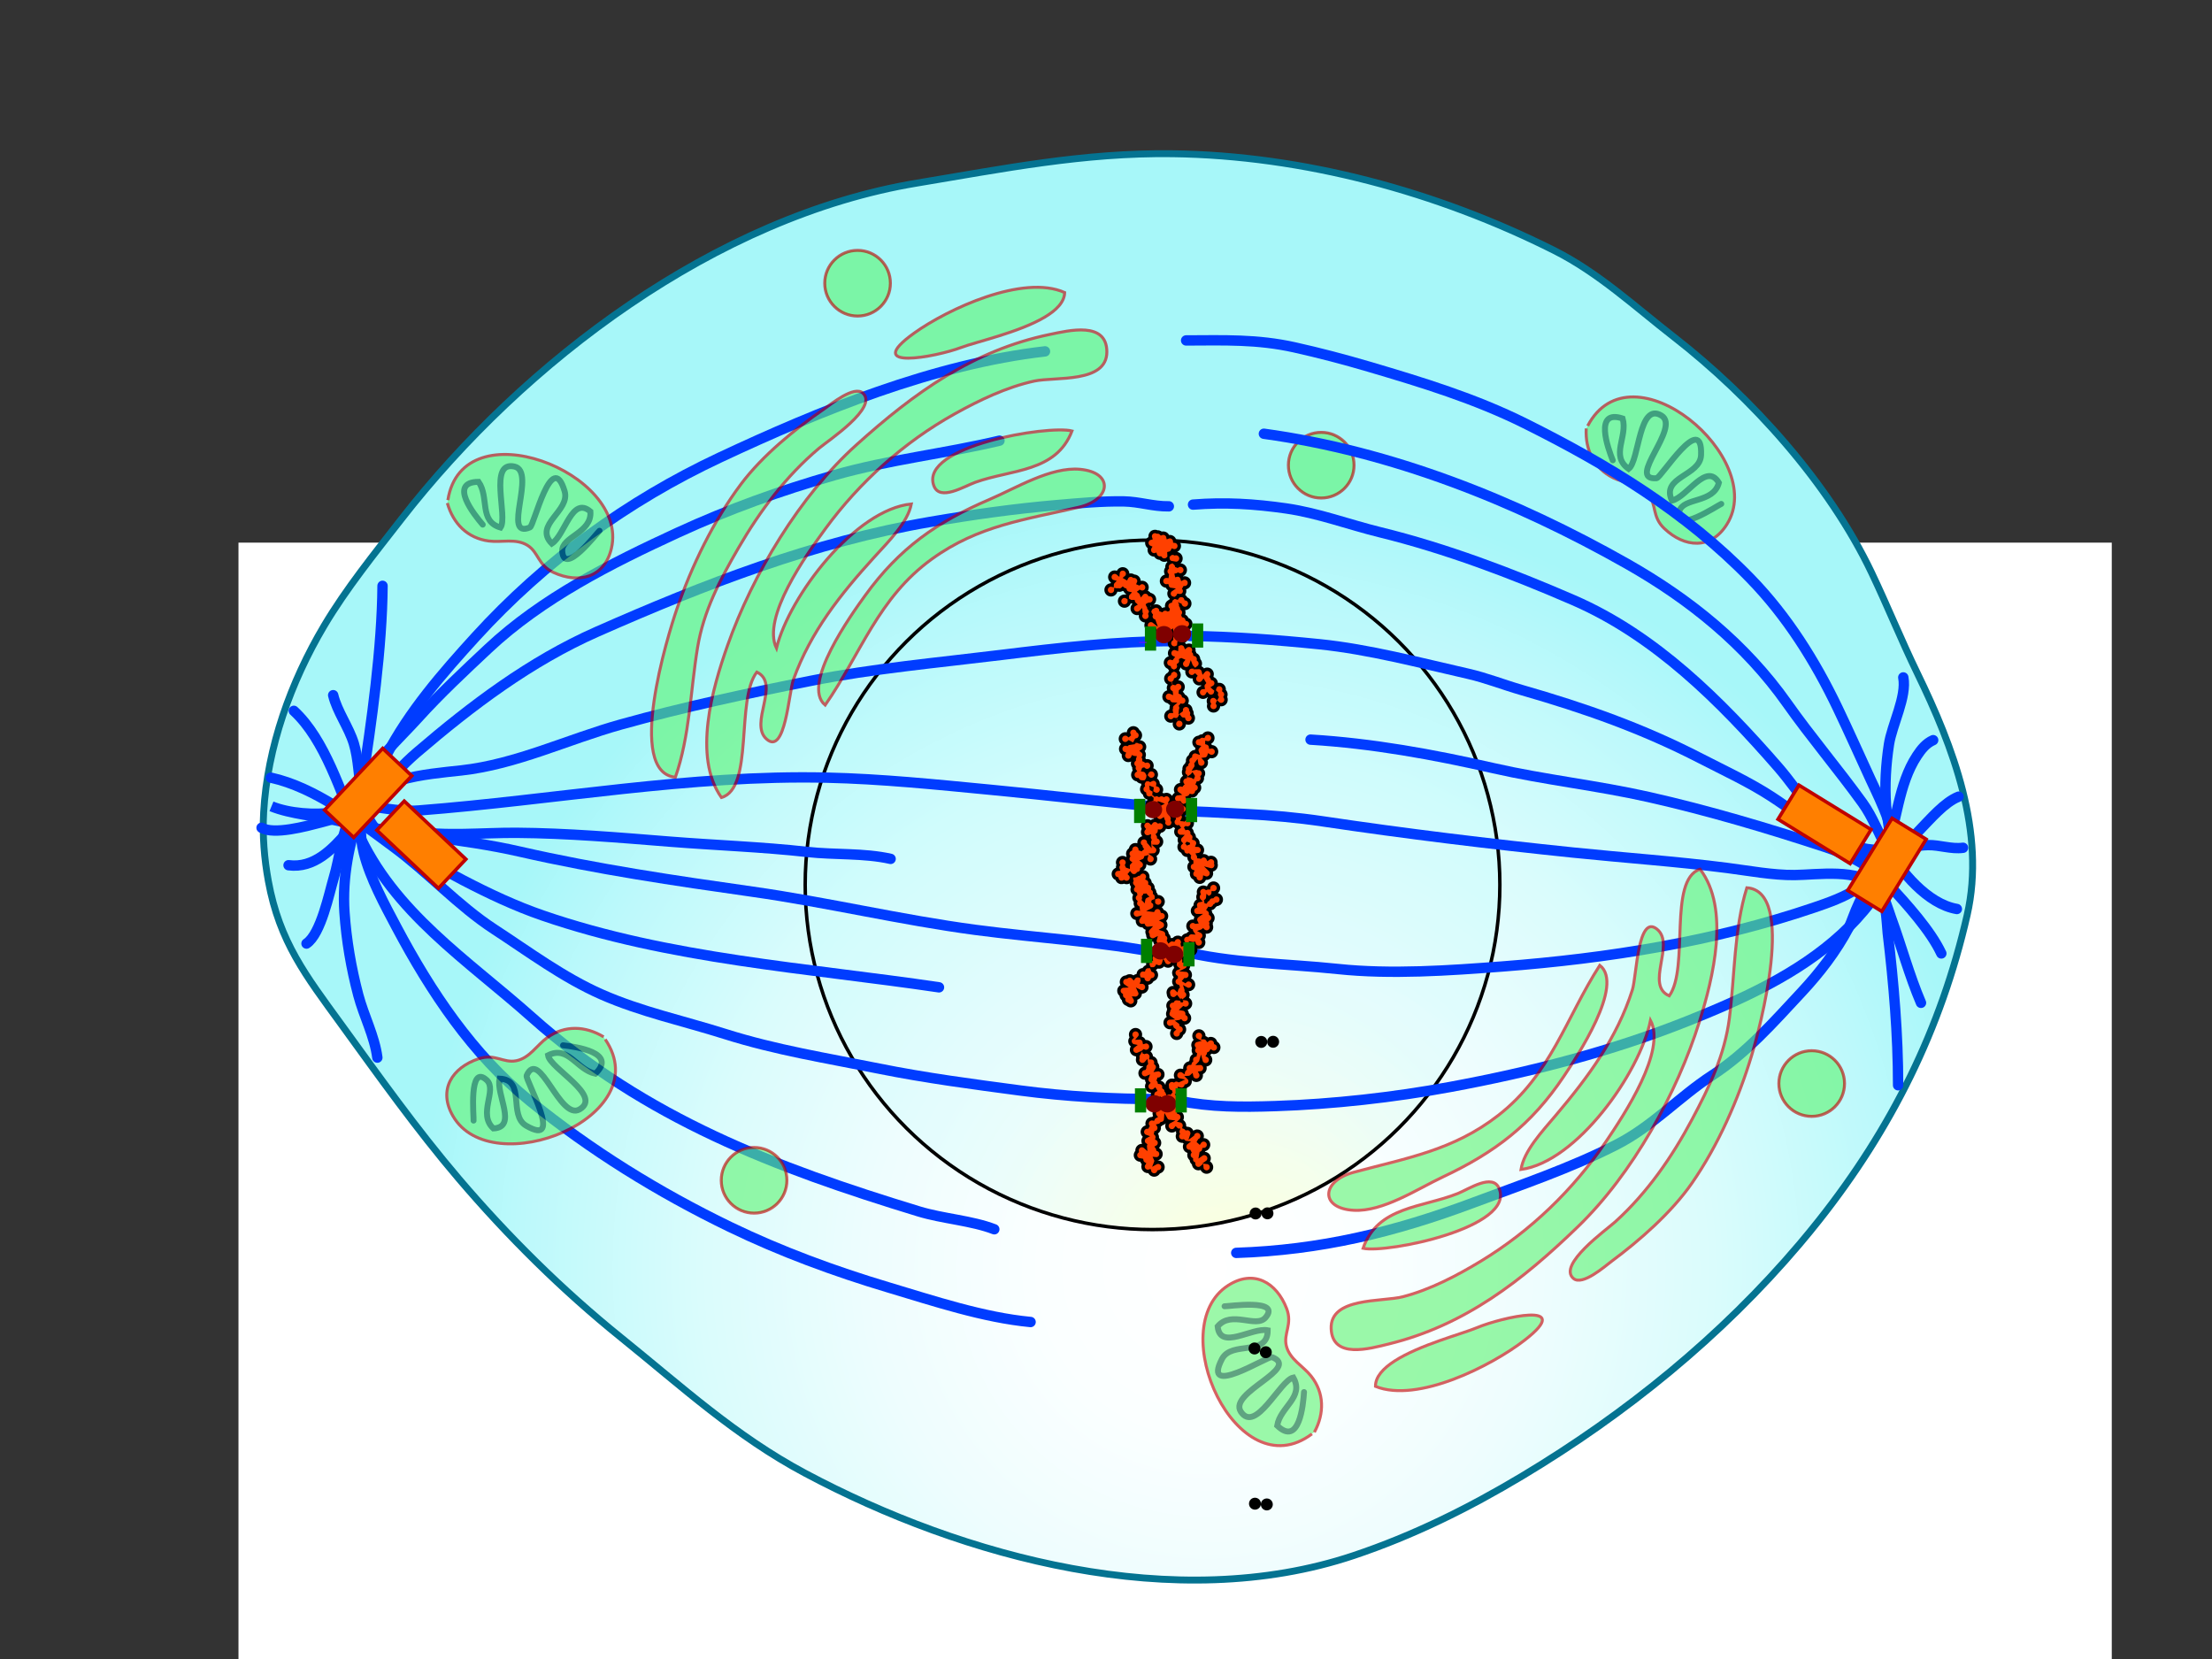
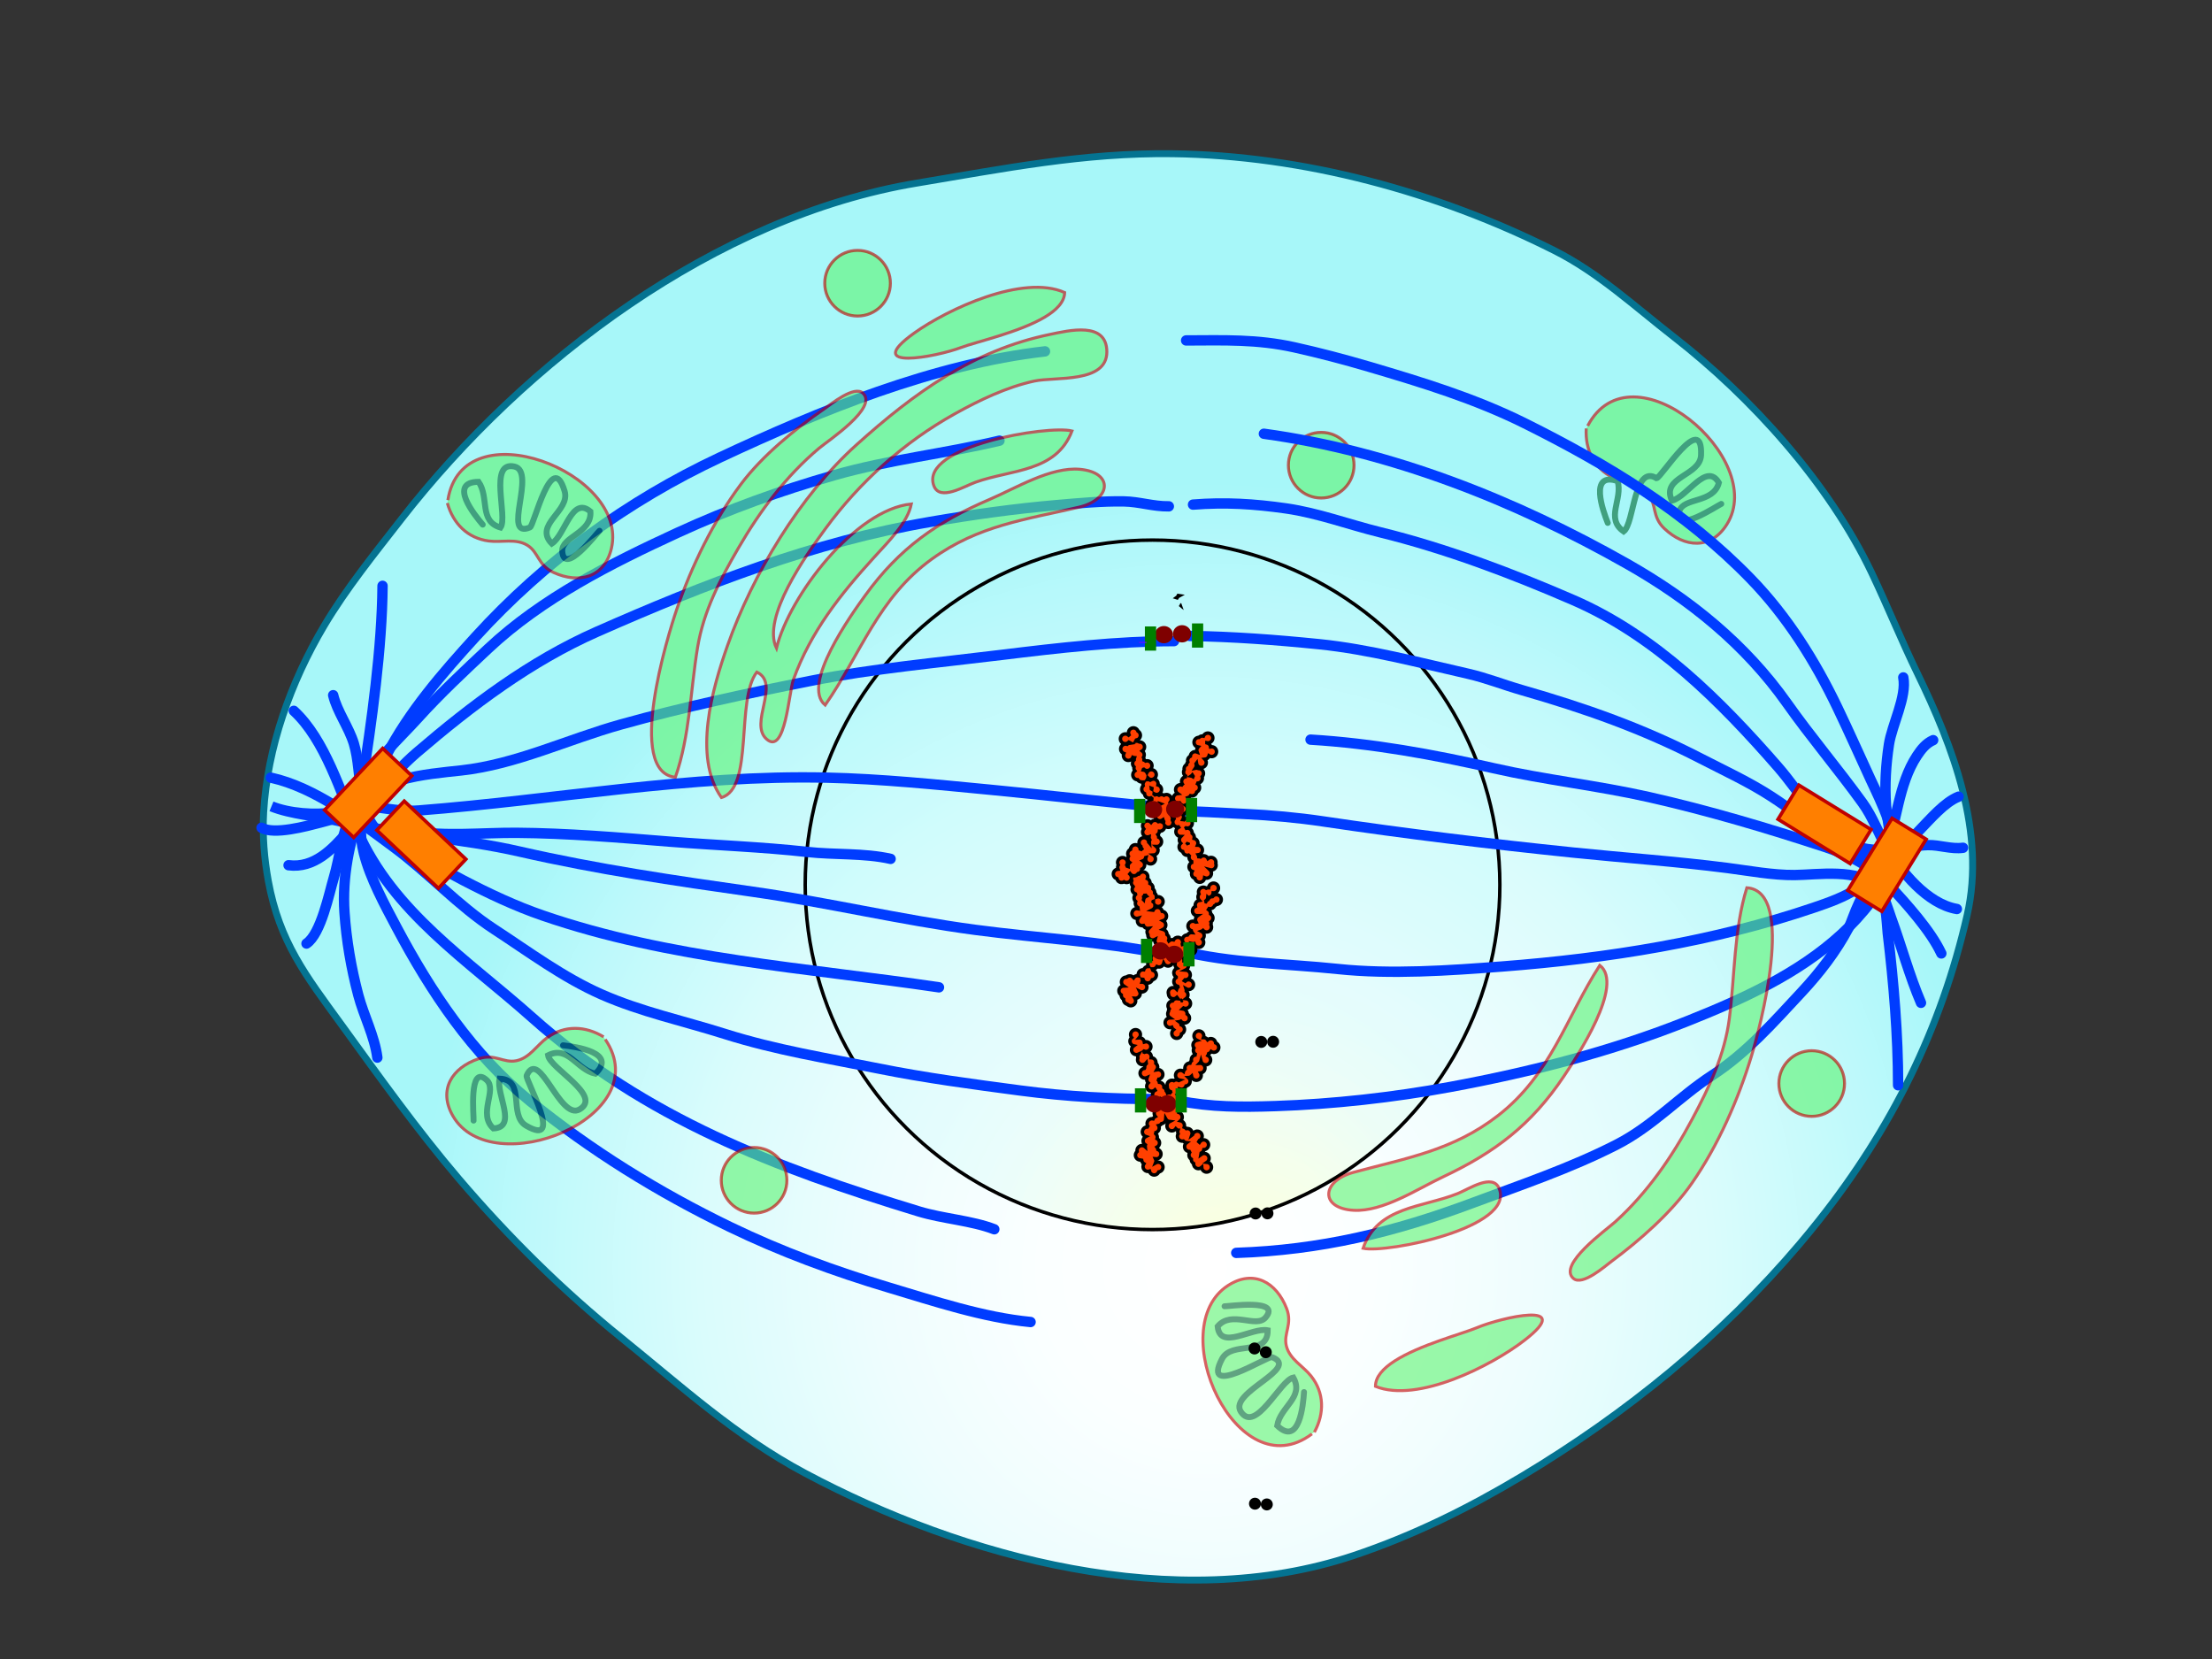
<svg xmlns="http://www.w3.org/2000/svg" width="640" height="480">
  <rect width="100%" height="100%" fill="#333333" stroke="none" />
  <title>metaphase cell with kinetochores</title>
  <g>
    <title>Layer 1</title>
-     <rect id="svg_1" fill="#FFFFFF" width="542" height="440" y="157" x="69" />
    <g stroke="null" id="svg_3">
      <radialGradient stroke="null" transform="translate(1.405,0) translate(-27,-116) translate(74.274,467.292) scale(1) translate(-74.274,-467.292) translate(573.206,467.292) scale(1) translate(-573.206,-467.292) " id="XMLID_3_" cx="340.15" cy="358.833" r="202.732" gradientTransform="matrix(1.125, 0, 0, 1.121, -33.657, -35.395)" gradientUnits="userSpaceOnUse">
        <stop stroke="null" offset="0" stop-color="#FFFFFF" />
        <stop stroke="null" offset="0.209" stop-color="#FBFFFF" />
        <stop stroke="null" offset="0.424" stop-color="#EEFDFE" />
        <stop stroke="null" offset="0.643" stop-color="#DAFCFC" />
        <stop stroke="null" offset="0.863" stop-color="#BDF9FB" />
        <stop stroke="null" offset="1" stop-color="#A7F7F9" />
      </radialGradient>
      <path stroke="#047391" id="svg_4" fill="url(#XMLID_3_)" stroke-width="2" stroke-linecap="round" d="m526.227,353.167c20.986,-26.49 35.387,-55.357 42.935,-88.426c5.449,-23.876 -4.109,-48.729 -14.401,-69.924c-4.69,-9.657 -8.703,-19.584 -13.245,-29.118c-12.345,-25.912 -34.732,-50.729 -57.222,-68.209c-11.234,-8.732 -21.781,-18.56 -34.571,-24.99c-33.796,-16.992 -72.559,-27.533 -110.526,-28.025c-25.655,-0.334 -48.939,4.359 -73.841,8.487c-58.158,9.64 -113.665,51.502 -149.25,97.263c-7.687,9.884 -15.967,20.107 -22.361,30.893c-9.598,16.188 -16.4,35.088 -17.46,53.928c-0.376,6.693 0.159,13.328 1.354,19.871c3.224,17.648 10.937,27.465 20.957,41.268c11.031,15.194 21.925,30.51 34.113,44.814c14.268,16.744 29.932,32.258 47.063,46.072c17.517,14.125 33.017,28.424 53.155,39.166c45.946,24.51 107.282,41.055 158.699,23.84c17.233,-5.77 33.251,-13.707 48.81,-23.03c30.008,-17.981 57.637,-40.421 80.282,-67.155c1.884,-2.226 3.721,-4.467 5.509,-6.725z" />
      <radialGradient stroke="null" transform="translate(1.405,0) translate(-27,-116) translate(74.274,467.292) scale(1) translate(-74.274,-467.292) translate(573.206,467.292) scale(1) translate(-573.206,-467.292) " id="XMLID_4_" cx="389.981" cy="322.334" r="68.997" gradientTransform="matrix(1.456, 0, 0, 1.446, -208.962, -93.977)" gradientUnits="userSpaceOnUse">
        <stop stroke="null" offset="0" stop-color="#FFFF00" />
        <stop stroke="null" offset="0.053" stop-color="#F7FE17" />
        <stop stroke="null" offset="0.201" stop-color="#E2FC52" />
        <stop stroke="null" offset="0.349" stop-color="#D0FB85" />
        <stop stroke="null" offset="0.493" stop-color="#C1F9AF" />
        <stop stroke="null" offset="0.632" stop-color="#B6F8CF" />
        <stop stroke="null" offset="0.766" stop-color="#AEF8E6" />
        <stop stroke="null" offset="0.891" stop-color="#A9F7F4" />
        <stop stroke="null" offset="1" stop-color="#A7F7F9" />
      </radialGradient>
      <ellipse stroke="null" id="svg_5" opacity="0.17" fill="url(#XMLID_4_)" cx="333.461" cy="256.008" rx="100.495" ry="99.744" />
      <g stroke="null" id="svg_6">
        <path stroke="#003CFF" id="svg_7" fill="none" stroke-width="3" stroke-linecap="round" d="m271.68,285.665c-38.313,-5.675 -77.927,-8.123 -114.712,-20.8c-15.508,-5.344 -30.821,-14.398 -45.022,-22.406c-9.312,-5.252 -6.863,-18.47 -9.57,-27.32c-1.466,-4.791 -4.852,-9.285 -5.977,-14" />
        <path stroke="#003CFF" id="svg_8" fill="none" stroke-width="3" stroke-linecap="round" d="m85.014,205.665c9.139,8.429 13.508,23.718 18.389,34.786c10.375,23.528 31.937,37.359 50.476,53.881c32.882,29.305 70.525,43.539 111.945,56.165c7.02,2.14 15.298,2.633 21.856,5.168" />
        <path stroke="#003CFF" id="svg_9" fill="none" stroke-width="3" stroke-linecap="round" d="m337.014,233.665c-16.881,-1.601 -33.433,-3.53 -50.341,-5.154c-15.793,-1.519 -31.595,-3.151 -47.468,-3.513c-39.616,-0.9 -78.606,6.439 -118.101,9.498c-6.406,0.495 -11.89,-1.354 -17.957,-1.365c-2.368,-0.004 -4.459,1.452 -6.765,1.886c-5.012,0.944 -12.908,0.313 -17.831,-1.72c5.603,2.282 13.316,2.803 19.262,4.204c17.729,4.179 35.12,4.903 52.692,8.92c22.174,5.068 44.688,8.384 67.194,11.573c21.616,3.063 42.89,8.174 64.535,11.049c18.299,2.432 36.151,3.275 54.445,6.955" />
        <path stroke="#003CFF" id="svg_10" fill="none" stroke-width="3" stroke-linecap="round" d="m88.68,272.998c4.192,-2.763 6.575,-14.638 7.889,-19.012c1.717,-5.716 2.356,-13.28 5.111,-18.488c5.519,-10.432 21.556,-11.462 31.805,-12.594c15.911,-1.757 30.718,-8.988 46.203,-13.303c18.13,-5.053 36.396,-8.956 54.827,-12.6c18.117,-3.582 36.862,-5.26 55.201,-7.514c16.307,-2.004 33.646,-3.99 49.964,-3.99" />
        <path stroke="#003CFF" id="svg_11" fill="none" stroke-width="3" stroke-linecap="round" d="m83.484,250.336c7.378,0.974 12.75,-4.629 17.123,-9.748c6.861,-8.031 11.955,-15.97 19.965,-22.838c15.916,-13.645 32.851,-26.443 52.134,-34.956c31.189,-13.77 62.668,-25.999 96.496,-31.806c12.124,-2.081 24.316,-3.803 36.576,-4.848c6.411,-0.548 12.965,-1.179 19.404,-1.068c4.47,0.076 8.495,1.5 12.999,1.426" />
        <path stroke="#003CFF" id="svg_12" fill="none" stroke-width="3" stroke-linecap="round" d="m78.347,224.998c12.845,2.805 25.199,12.446 35.537,20.073c10.103,7.452 18.631,16.953 29.123,23.801c10.075,6.574 19.969,13.971 31.026,18.841c11.46,5.047 23.779,7.668 35.677,11.432c14.841,4.694 29.436,6.992 44.6,10.039c13.489,2.71 27.134,4.509 40.766,6.318c13.608,1.806 26.996,2.502 40.604,2.496" />
        <path stroke="#003CFF" id="svg_13" fill="none" stroke-width="3" stroke-linecap="round" d="m298.18,382.498c-13.688,-1.298 -27.986,-6.078 -41.123,-10.002c-15.689,-4.687 -31.162,-10.395 -45.897,-17.523c-20.597,-9.966 -40.213,-22.107 -57.932,-36.5c-16.518,-13.419 -28.559,-31.49 -38.485,-50.173c-3.487,-6.563 -7.625,-14.188 -9.459,-21.411c-2.808,-11.055 1.534,-18.799 6.452,-28.252c6.662,-12.807 16.234,-23.813 25.9,-34.419c19.932,-21.872 43.929,-39.322 70.714,-51.88c29.008,-13.601 61.836,-26.986 93.998,-30.673" />
        <path stroke="#003CFF" id="svg_14" fill="none" stroke-width="3" stroke-linecap="round" d="m257.68,248.498c-7.649,-1.729 -16.216,-1.127 -24.046,-2c-13.263,-1.479 -26.693,-1.932 -40.004,-2.998c-14.634,-1.173 -29.464,-2.435 -44.149,-2.541c-9.782,-0.071 -20.738,1.145 -30.295,-0.535c0.546,0.097 1.044,-0.047 1.494,-0.426" />
        <path stroke="#003CFF" id="svg_15" fill="none" stroke-width="3" stroke-linecap="round" d="m110.68,169.498c-0.143,17.82 -3.097,39.125 -6.022,57.819c3.413,-6.851 11.089,-13.812 16.235,-19.507c6.406,-7.09 13.401,-13.615 20.363,-20.148c15.561,-14.601 35.62,-24.707 54.813,-33.539c14.772,-6.797 29.708,-12.184 45.36,-16.647c15.767,-4.497 31.94,-6.216 47.751,-9.978" />
        <path stroke="#003CFF" id="svg_16" fill="none" stroke-width="3" stroke-linecap="round" d="m109.18,305.998c-0.805,-6.229 -3.915,-12.039 -5.512,-18.077c-2.072,-7.836 -3.445,-15.877 -4.001,-23.958c-0.697,-10.144 1.411,-20.409 4.814,-30.012c-3.624,1.857 -7.735,2.984 -11.752,4.032c-4.126,1.077 -13.481,3.622 -17.05,1.515" />
        <rect stroke="#BF0000" id="svg_17" x="37.173" y="287.681" transform="matrix(0.728,0.686,-0.686,0.728,287.247,-3.15) " fill="#FF7F00" width="24.499" height="11.57" />
        <rect stroke="#BF0000" id="svg_18" x="186.672" y="241.401" transform="matrix(0.686,-0.728,0.728,0.686,-209.883,204.665) " fill="#FF7F00" width="24.5" height="11.569" />
      </g>
      <g stroke="null" id="svg_19" opacity="0.62">
        <path stroke="#BF0000" id="svg_20" fill="#60F475" stroke-width="0.861" d="m380.29,414.376c2.965,-5.469 2.859,-11.419 -0.953,-16.235c-2.316,-2.928 -6.182,-4.836 -7.15,-8.684c-0.924,-3.673 1.846,-6.278 0.072,-10.863c-2.932,-7.586 -9.541,-11.412 -16.914,-6.684c-18.928,12.144 2.52,59.275 24.244,42.966" />
        <path stroke="#006B33" id="svg_21" fill="none" stroke-width="1.721" stroke-linecap="round" d="m354.304,377.939c0.878,0.092 16.575,-2.306 11.861,3.265c-2.721,3.215 -9.878,-2.226 -13.857,2.571c0.67,7.047 9.922,0.212 14.479,1.116c0.023,7.698 -10.417,2.932 -13.227,8.302c-6.047,11.552 13.283,-0.996 14.488,-0.529c8.423,3.261 -12.664,10.205 -9.047,15.755c4.265,6.541 11.386,-9.082 15.188,-9.854c3.256,5.724 -3.775,8.486 -4.658,13.913c6.406,6.161 7.527,-6.033 7.764,-9.71" />
      </g>
      <circle stroke="#BF0000" id="svg_22" opacity="0.62" fill="#60F475" stroke-width="0.861" cx="248.12" cy="81.941" r="9.5" />
      <g stroke="null" id="svg_23" opacity="0.62">
        <path stroke="#BF0000" id="svg_24" fill="#60F475" stroke-width="0.861" d="m303.715,96.77c5.573,-1.156 16.489,-3.861 16.531,5.002c0.042,9.195 -14.988,7.174 -21.005,8.484c-7.991,1.738 -15.943,5.547 -23.042,9.508c-14.654,8.176 -27.465,19.678 -37.373,33.203c-5.684,7.76 -18.459,25.644 -14.176,34.592c3.702,-15.164 22.868,-40.185 39.026,-41.738c-1.066,5.393 -6.457,10.689 -10.793,15.457c-9.616,10.575 -18.341,21.475 -23.321,35.346c-1.349,3.754 -2.331,21.998 -7.76,17.229c-5.21,-4.578 4.172,-16.035 -2.829,-19.401c-6.158,7.979 -0.815,33.594 -10.239,36.3c-8.34,-11.816 -2.604,-31.6 1.782,-44.035c7.248,-20.548 20.93,-43.303 37.283,-58.017c16.727,-15.051 33.721,-27.319 55.916,-31.93z" />
        <path stroke="#BF0000" id="svg_25" fill="#60F475" stroke-width="0.861" d="m270.197,140.549c1.692,4.57 8.722,0.164 12.039,-1.026c10.431,-3.743 23.336,-2.851 27.924,-14.829c-6.905,-1.753 -44.209,4.382 -39.963,15.855z" />
        <path stroke="#BF0000" id="svg_26" fill="#60F475" stroke-width="0.861" d="m269.658,161.714c13.416,-9.687 26.959,-11.368 42.475,-14.956c9.442,-2.185 10.139,-10.085 0.337,-10.975c-8.467,-0.77 -18.582,5.477 -26.114,8.697c-15.264,6.525 -26.118,14.087 -36.058,27.838c-3.854,5.33 -18.62,25.809 -11.555,31.693c10.379,-14.933 15.308,-31.029 30.915,-42.297z" />
        <path stroke="#BF0000" id="svg_27" fill="#60F475" stroke-width="0.861" d="m236.966,129.7c2.643,-2.226 17.197,-11.796 12.705,-15.945c-2.538,-2.344 -9.33,3.263 -11.162,4.519c-8.412,5.773 -17.895,13.514 -24.071,21.736c-8.036,10.701 -14.336,23.758 -18.648,36.336c-2.578,7.521 -14.78,47.052 -0.385,48.537c4.181,-11.955 4.359,-25.115 6.43,-37.594c1.751,-10.548 6.505,-19.58 11.844,-28.783c6.212,-10.709 13.759,-20.789 23.287,-28.806z" />
        <path stroke="#BF0000" id="svg_28" fill="#60F475" stroke-width="0.861" d="m302.225,91.784c3.389,-2.009 5.739,-4.367 5.815,-7.143c-12.031,-5.386 -33.816,4.763 -43.574,11.757c-15.404,11.043 6.466,6.84 13.561,4.16c4.425,-1.67 16.792,-4.384 24.198,-8.774z" />
      </g>
      <g stroke="null" id="svg_29" opacity="0.62">
        <path stroke="#BF0000" id="svg_30" fill="#60F475" stroke-width="0.861" d="m129.43,145.549c1.684,5.99 5.904,10.182 11.995,10.979c3.704,0.486 7.804,-0.84 11.181,1.246c3.222,1.99 3.051,5.788 7.516,7.842c7.39,3.398 14.797,1.533 16.788,-6.996c5.114,-21.898 -43.113,-40.754 -47.327,-13.918" />
        <path stroke="#006B33" id="svg_31" fill="none" stroke-width="1.721" stroke-linecap="round" d="m173.457,153.571c-0.695,0.546 -10.281,13.205 -10.782,5.925c-0.29,-4.202 8.635,-5.287 8.146,-11.502c-5.391,-4.588 -7.264,6.764 -11.163,9.291c-5.38,-5.506 5.429,-9.362 3.703,-15.172c-3.715,-12.5 -8.833,9.972 -10.023,10.477c-8.312,3.531 1.97,-16.146 -4.491,-17.604c-7.615,-1.72 -1.836,14.447 -4.026,17.652c-6.323,-1.835 -3.205,-8.718 -6.355,-13.225c-8.885,0.047 -1.193,9.571 1.199,12.375" />
      </g>
      <circle stroke="#BF0000" id="svg_32" opacity="0.62" fill="#60F475" stroke-width="0.861" cx="524.18" cy="313.498" r="9.5" />
      <g stroke="null" id="svg_33" opacity="0.62">
        <path stroke="#BF0000" id="svg_34" fill="#60F475" stroke-width="0.861" d="m174.648,300c-5.321,-3.224 -11.268,-3.401 -16.26,0.178c-3.037,2.176 -5.125,5.945 -9.016,6.729c-3.713,0.748 -6.183,-2.143 -10.847,-0.592c-7.718,2.567 -11.853,8.989 -7.479,16.578c11.227,19.485 59.326,0.306 44.068,-22.17" />
        <path stroke="#006B33" id="svg_35" fill="none" stroke-width="1.721" stroke-linecap="round" d="m137.017,324.221c0.135,-0.874 -1.514,-16.667 3.825,-11.693c3.083,2.871 -2.692,9.761 1.909,13.965c7.071,-0.333 0.685,-9.901 1.805,-14.411c7.69,0.345 2.432,10.546 7.662,13.609c11.252,6.589 -0.363,-13.316 0.161,-14.498c3.657,-8.258 9.592,13.136 15.307,9.787c6.735,-3.947 -8.529,-11.805 -9.12,-15.641c5.871,-2.979 8.296,4.177 13.676,5.315c6.457,-6.104 -5.668,-7.805 -9.33,-8.218" />
      </g>
      <g stroke="null" id="svg_36" opacity="0.62">
        <path stroke="#BF0000" id="svg_37" fill="#60F475" stroke-width="0.861" d="m458.946,123.969c-0.343,6.211 2.297,11.546 7.803,14.269c3.346,1.657 7.656,1.729 10.176,4.794c2.405,2.926 1.016,6.465 4.578,9.852c5.894,5.604 13.505,6.237 18.147,-1.189c11.92,-19.069 -27.616,-52.507 -40.283,-28.477" />
-         <path stroke="#006B33" id="svg_38" fill="none" stroke-width="1.721" stroke-linecap="round" d="m498.014,145.799c-0.834,0.293 -13.999,9.17 -12.118,2.12c1.084,-4.07 9.881,-2.212 11.427,-8.249c-3.618,-6.086 -9.06,4.049 -13.566,5.18c-3.311,-6.948 8.164,-7.104 8.409,-13.159c0.527,-13.028 -11.583,6.579 -12.871,6.673c-9.01,0.653 7.085,-14.641 1.443,-18.109c-6.652,-4.092 -6.412,13.076 -9.519,15.4c-5.391,-3.781 -0.215,-9.286 -1.737,-14.568c-8.424,-2.83 -4.226,8.67 -2.866,12.097" />
+         <path stroke="#006B33" id="svg_38" fill="none" stroke-width="1.721" stroke-linecap="round" d="m498.014,145.799c-0.834,0.293 -13.999,9.17 -12.118,2.12c1.084,-4.07 9.881,-2.212 11.427,-8.249c-3.618,-6.086 -9.06,4.049 -13.566,5.18c-3.311,-6.948 8.164,-7.104 8.409,-13.159c0.527,-13.028 -11.583,6.579 -12.871,6.673c-6.652,-4.092 -6.412,13.076 -9.519,15.4c-5.391,-3.781 -0.215,-9.286 -1.737,-14.568c-8.424,-2.83 -4.226,8.67 -2.866,12.097" />
      </g>
      <circle stroke="#BF0000" id="svg_39" opacity="0.62" fill="#60F475" stroke-width="0.861" cx="382.27" cy="134.594" r="9.5" />
      <circle stroke="#BF0000" id="svg_40" opacity="0.62" fill="#60F475" stroke-width="0.861" cx="218.18" cy="341.498" r="9.5" />
      <g stroke="null" id="svg_41">
        <path stroke="#003CFF" id="svg_42" fill="none" stroke-width="3" stroke-linecap="round" d="m379.18,213.998c17.862,1.08 35.522,4.293 52.947,8.264c14.84,3.382 29.985,4.985 44.919,8.35c17.109,3.854 34.333,8.98 50.994,14.45c6.901,2.267 13.614,5.646 18.583,11.067c5.033,5.491 11.92,13.027 15.065,19.732" />
        <path stroke="#003CFF" id="svg_43" fill="none" stroke-width="3" stroke-linecap="round" d="m566.18,262.998c-8.539,-1.451 -16.206,-10.846 -20.329,-17.851c-2.613,-4.438 -3.888,-8.585 -6.989,-12.881c-7.038,-9.749 -14.879,-18.961 -21.805,-28.769c-12.071,-17.097 -28.213,-30.125 -46.354,-40.398c-32.429,-18.363 -68.059,-32.525 -105.022,-37.602" />
        <path stroke="#003CFF" id="svg_44" fill="none" stroke-width="3" stroke-linecap="round" d="m566.68,230.498c-8.204,3.276 -15.563,18.615 -24.753,17.807c-4.593,-0.404 -10.771,-5.311 -14.582,-7.699c-5.059,-3.17 -9.771,-6.854 -14.774,-10.107c-6.527,-4.242 -13.472,-7.419 -20.366,-10.977c-17.03,-8.785 -33.653,-14.634 -52.011,-19.898c-5.105,-1.465 -10.233,-3.504 -15.4,-4.675c-14.051,-3.187 -28.711,-7.099 -43.086,-8.559c-12.43,-1.263 -25.031,-2.196 -37.527,-2.392" />
        <path stroke="#003CFF" id="svg_45" fill="none" stroke-width="3" stroke-linecap="round" d="m559.328,214.15c-2.058,0.895 -3.454,2.65 -4.658,4.471c-5.547,8.383 -5.783,19.428 -9.325,28.635c-3.55,9.228 -11.679,12.345 -20.515,15.344c-29.044,9.856 -59.668,14.693 -90.175,17.034c-15.403,1.182 -32.186,2.349 -47.549,0.728c-15.512,-1.638 -30.758,-1.548 -45.926,-5.363" />
        <path stroke="#003CFF" id="svg_46" fill="none" stroke-width="3" stroke-linecap="round" d="m343.18,98.498c11.044,-0.037 20.557,-0.402 31.345,2.002c7.227,1.609 14.442,3.504 21.548,5.598c15.416,4.544 30.684,9.209 45.133,16.4c23.988,11.939 46.593,25.646 65.359,44.998c10.486,10.814 18.607,23.748 25.09,37.291c3.279,6.85 6.347,13.766 9.559,20.721c2.932,6.348 8.564,17.121 6.321,24.253c-2.303,7.321 -9.196,15.419 -14.746,20.519c-12.592,11.569 -28.896,18.91 -44.616,25.174c-22.098,8.805 -45.258,14.724 -68.618,19.043c-16.412,3.035 -33.85,4.972 -50.545,5.526c-9.738,0.323 -18.6,0.357 -28.165,-1.575c0.098,-0.382 0.485,-0.154 0.836,-0.449" />
        <path stroke="#003CFF" id="svg_47" fill="none" stroke-width="3" stroke-linecap="round" d="m567.967,245.287c-3.378,0.465 -6.752,-0.836 -10.142,-0.775c-3.375,0.062 -6.748,0.968 -10.118,1.228c-3.985,0.308 -8.062,0.347 -11.763,-1.366c-8.876,-4.108 -15.207,-15.219 -21.414,-22.348c-16.746,-19.23 -35.596,-38.122 -59.348,-48.414c-17.979,-7.791 -36.844,-14.942 -55.878,-19.613c-8.989,-2.206 -17.956,-5.574 -27.136,-6.887c-9.334,-1.335 -17.712,-1.851 -26.988,-1.113" />
        <path stroke="#003CFF" id="svg_48" fill="none" stroke-width="3" stroke-linecap="round" d="m549.18,313.998c0,-14.622 -1.261,-29.497 -3.002,-44.037c-0.281,-2.354 -0.448,-12.443 -3.486,-13.373c-3.656,-1.119 -6.52,9.376 -7.763,11.736c-3.627,6.888 -8.436,13.116 -13.736,18.799c-8.134,8.719 -15.79,17.484 -25.858,24.038c-9.549,6.216 -17.133,14.662 -27.627,20.029c-13.32,6.813 -27.546,11.588 -41.527,16.819c-22.806,8.533 -44.146,13.68 -68.5,14.488" />
        <path stroke="#003CFF" id="svg_49" fill="none" stroke-width="3" stroke-linecap="round" d="m555.801,290.148c-3.385,-7.941 -5.647,-16.396 -8.611,-24.498c-0.97,-2.648 -2.045,-6.943 -4.027,-9.014c-5.249,-5.48 -17.366,-3.521 -23.952,-3.459c-6.327,0.061 -13.129,-1.232 -19.433,-2.045c-14.823,-1.912 -29.741,-2.924 -44.604,-4.459c-24.133,-2.49 -48.422,-5.443 -72.413,-9.021c-7.462,-1.113 -14.988,-1.77 -22.521,-2.139c-7.091,-0.348 -14.375,-0.865 -21.438,-0.865" />
        <path stroke="#003CFF" id="svg_50" fill="none" stroke-width="3" stroke-linecap="round" d="m550.68,195.998c1.075,5.58 -3.285,13.738 -4.15,19.389c-0.877,5.729 -1.255,11.826 -0.85,17.636c0.38,5.438 2.887,14.339 0.5,19.476" />
        <rect stroke="#BF0000" id="svg_51" x="623.756" y="434.373" transform="matrix(-0.852,-0.524,0.524,-0.852,839.133,946.802) " fill="#FF7F00" width="24.499" height="11.571" />
        <rect stroke="#BF0000" id="svg_52" x="474.069" y="443.042" transform="matrix(-0.524,0.852,-0.852,-0.524,1183.18,71.067) " fill="#FF7F00" width="24.5" height="11.569" />
      </g>
      <g stroke="null" id="svg_53">
-         <path stroke="null" id="svg_54" fill="#FF4000" d="m336.503,169.158c0.32,0.303 0.746,0.422 1.152,0.373c0.136,0.578 0.605,0.998 1.197,1.068c-0.393,0.271 -0.654,0.713 -0.628,1.223c0.031,0.621 0.462,1.113 1.027,1.279c-0.087,0.058 -0.168,0.123 -0.241,0.201c-0.174,0.184 -0.282,0.401 -0.34,0.631c-0.271,0.059 -0.526,0.195 -0.73,0.411c-0.518,0.548 -0.511,1.396 -0.006,1.94c-0.01,0.032 -0.019,0.065 -0.027,0.099c-0.014,0.003 -0.027,0.009 -0.04,0.013c-0.559,-0.334 -1.294,-0.25 -1.76,0.242c-0.079,0.084 -0.142,0.176 -0.197,0.271c0.063,-0.538 -0.183,-1.087 -0.678,-1.383s-1.099,-0.255 -1.544,0.055c-0.236,0.067 -0.459,0.192 -0.64,0.384c-0.124,0.131 -0.215,0.28 -0.279,0.437c-0.074,-0.171 -0.183,-0.331 -0.328,-0.467c-0.015,-0.313 -0.15,-0.585 -0.336,-0.812c-0.01,-0.029 -0.017,-0.06 -0.028,-0.088c0.042,-0.027 0.082,-0.057 0.121,-0.09c0.106,-0.02 0.21,-0.051 0.311,-0.094c0.13,0.008 0.264,0.004 0.397,-0.027c0.768,-0.174 1.247,-0.934 1.073,-1.699c-0.146,-0.655 -0.724,-1.1 -1.366,-1.107c-0.117,-0.211 -0.284,-0.398 -0.506,-0.531c-0.629,-0.377 -1.427,-0.207 -1.859,0.363c-0.1,-0.258 -0.269,-0.471 -0.479,-0.627c0.014,-0.01 0.025,-0.023 0.04,-0.035c0.216,0.111 0.449,0.188 0.708,0.175c0.785,-0.039 1.389,-0.708 1.35,-1.493c-0.038,-0.783 -0.709,-1.386 -1.492,-1.346c-0.301,0.014 -0.559,0.143 -0.78,0.313c-0.065,-0.034 -0.132,-0.067 -0.202,-0.092c0.099,-0.208 0.168,-0.431 0.154,-0.676c-0.039,-0.785 -0.706,-1.39 -1.49,-1.349c-0.003,0 -0.007,0.002 -0.009,0.002c-0.263,-0.211 -0.592,-0.342 -0.955,-0.322c-0.538,0.026 -0.975,0.359 -1.193,0.813c-0.057,-0.041 -0.117,-0.076 -0.179,-0.107c0.342,-0.277 0.568,-0.688 0.544,-1.158c-0.039,-0.785 -0.707,-1.391 -1.49,-1.351c-0.716,0.036 -1.255,0.601 -1.319,1.293c-0.571,-0.497 -1.437,-0.464 -1.961,0.091c-0.542,0.571 -0.517,1.472 0.052,2.011c0.174,0.165 0.379,0.271 0.597,0.33c-0.003,0.003 -0.006,0.005 -0.008,0.007c-0.262,0.277 -0.388,0.634 -0.386,0.988c-0.121,-0.027 -0.24,-0.063 -0.37,-0.057c-0.785,0.04 -1.389,0.708 -1.35,1.492c0.041,0.783 0.708,1.389 1.493,1.348c0.757,-0.037 1.332,-0.665 1.337,-1.411c0.211,0.046 0.43,0.048 0.64,-0.001c0.218,0.059 0.451,0.074 0.687,0.021c0.259,-0.06 0.482,-0.189 0.661,-0.36c0.185,0.173 0.401,0.281 0.631,0.337c0.146,0.514 0.56,0.885 1.055,0.995c-0.271,0.275 -0.424,0.655 -0.406,1.057c-0.565,-0.369 -1.329,-0.296 -1.807,0.21c-0.542,0.571 -0.517,1.472 0.054,2.012c0.57,0.539 1.469,0.514 2.011,-0.058c0.274,-0.289 0.401,-0.664 0.385,-1.036c0.31,0.203 0.697,0.286 1.087,0.197c0.001,0 0.002,0 0.003,0c0.066,0.293 0.225,0.563 0.463,0.766c-0.122,0.067 -0.239,0.149 -0.34,0.256c-0.54,0.57 -0.514,1.471 0.055,2.011c0.57,0.54 1.47,0.515 2.01,-0.056l0.001,-0.001c0.01,0.169 0.045,0.335 0.112,0.492c-0.356,0.665 -0.137,1.497 0.517,1.888c0.675,0.404 1.547,0.188 1.952,-0.486c0.242,-0.407 0.257,-0.887 0.083,-1.292c0.023,-0.044 0.046,-0.088 0.064,-0.132c0.063,0.145 0.156,0.277 0.268,0.398c-0.072,0.23 -0.093,0.483 -0.035,0.737c0.105,0.462 0.426,0.817 0.831,0.989c0.015,0.063 0.036,0.123 0.059,0.184c-0.325,-0.26 -0.757,-0.381 -1.195,-0.281c-0.767,0.172 -1.246,0.934 -1.073,1.699s0.933,1.247 1.699,1.074c0.331,-0.074 0.603,-0.264 0.797,-0.51c-0.123,0.479 0.004,1.008 0.386,1.375c0.565,0.547 1.465,0.529 2.01,-0.035c0.189,-0.195 0.306,-0.434 0.36,-0.68c0.316,0.482 0.904,0.746 1.5,0.611c0.235,-0.053 0.438,-0.166 0.61,-0.315c0.005,0.036 0.004,0.07 0.013,0.106c0.016,0.07 0.042,0.136 0.068,0.202c0.005,0.015 0.008,0.03 0.014,0.045c0.068,0.159 0.164,0.296 0.278,0.415c0.011,0.012 0.02,0.023 0.03,0.034c0.026,0.026 0.055,0.05 0.082,0.073c-0.387,0.299 -0.599,0.786 -0.537,1.293c-0.45,0.324 -0.688,0.896 -0.559,1.469c0.174,0.768 0.935,1.248 1.7,1.074c0.095,-0.021 0.186,-0.051 0.271,-0.09c-0.015,0.098 -0.021,0.195 -0.016,0.291c-0.521,-0.199 -1.134,-0.08 -1.541,0.35c-0.54,0.57 -0.516,1.471 0.055,2.01c0.103,0.098 0.223,0.158 0.344,0.218c-0.052,0.059 -0.101,0.118 -0.144,0.185c-0.233,-0.076 -0.48,-0.115 -0.738,-0.057c-0.766,0.174 -1.247,0.935 -1.074,1.7c0.124,0.548 0.55,0.945 1.063,1.066c0.068,0.231 0.191,0.45 0.38,0.628c0.122,0.117 0.261,0.2 0.407,0.266c-0.152,0.072 -0.295,0.17 -0.417,0.299c-0.179,0.189 -0.291,0.418 -0.347,0.654c-0.711,0.211 -1.149,0.936 -0.984,1.67c0.171,0.762 0.921,1.24 1.684,1.077c-0.67,0.235 -1.075,0.937 -0.916,1.647c0.091,0.398 0.349,0.709 0.678,0.9c0,0.006 0.002,0.014 0.003,0.02c-0.648,-0.293 -1.426,-0.069 -1.801,0.557c-0.403,0.672 -0.186,1.545 0.486,1.951c0.225,0.134 0.469,0.193 0.712,0.197c0.069,0.124 0.151,0.244 0.262,0.348c0.26,0.246 0.588,0.369 0.919,0.383c-0.242,0.207 -0.421,0.489 -0.481,0.826c-0.021,0.127 -0.021,0.249 -0.011,0.37c-0.11,0.272 -0.135,0.568 -0.07,0.851c-0.139,-0.004 -0.277,0.002 -0.418,0.04c-0.759,0.204 -1.209,0.983 -1.007,1.742c0.205,0.759 0.983,1.21 1.741,1.005c0.251,-0.066 0.465,-0.201 0.636,-0.374c0.271,0.073 0.557,0.067 0.828,-0.026c-0.489,0.242 -0.818,0.756 -0.794,1.338c0.035,0.783 0.699,1.392 1.482,1.356c0.784,-0.034 1.393,-0.699 1.357,-1.481c-0.034,-0.785 -0.697,-1.396 -1.482,-1.361c-0.169,0.008 -0.325,0.058 -0.474,0.119c0.081,-0.035 0.161,-0.076 0.237,-0.127c0.189,-0.125 0.323,-0.295 0.428,-0.48c0.258,0.35 0.651,0.592 1.118,0.593c0.202,0.759 0.982,1.209 1.74,1.007c0.758,-0.201 1.21,-0.981 1.007,-1.741c-0.068,-0.251 -0.202,-0.464 -0.374,-0.636c0.12,-0.443 0.018,-0.916 -0.271,-1.269c0.005,-0.489 -0.235,-0.97 -0.686,-1.239c-0.673,-0.404 -1.546,-0.186 -1.95,0.486c-0.147,0.244 -0.202,0.516 -0.192,0.781c-0.051,0.031 -0.102,0.063 -0.148,0.1c0.009,-0.089 0.026,-0.176 0.019,-0.265c0.037,-0.093 0.067,-0.188 0.085,-0.29c0.073,-0.419 -0.048,-0.824 -0.293,-1.133c0.22,0.119 0.462,0.201 0.729,0.188c0.784,-0.037 1.388,-0.706 1.349,-1.491c-0.03,-0.628 -0.47,-1.122 -1.044,-1.282c-0.063,-0.252 -0.194,-0.49 -0.397,-0.684c-0.138,-0.131 -0.297,-0.227 -0.465,-0.291c0.03,-0.131 0.042,-0.263 0.034,-0.394c0.52,-0.305 0.81,-0.915 0.67,-1.533c-0.173,-0.767 -0.934,-1.248 -1.7,-1.075c-0.253,0.059 -0.473,0.184 -0.649,0.351c-0.227,-0.071 -0.472,-0.091 -0.722,-0.038c0.466,-0.164 0.8,-0.549 0.909,-1.012c0.231,-0.067 0.451,-0.19 0.63,-0.379c0.54,-0.57 0.515,-1.471 -0.055,-2.01c-0.122,-0.116 -0.261,-0.2 -0.406,-0.264c0.149,-0.073 0.292,-0.17 0.414,-0.299c0.35,-0.369 0.459,-0.877 0.339,-1.336c0.234,-0.152 0.427,-0.375 0.539,-0.654c0.097,-0.239 0.116,-0.489 0.082,-0.729c0.033,-0.014 0.067,-0.021 0.099,-0.039c0.114,0.08 0.239,0.143 0.372,0.186c-0.051,0.061 -0.101,0.123 -0.143,0.193c-0.404,0.672 -0.186,1.545 0.487,1.95c0.673,0.403 1.547,0.185 1.951,-0.487c0.058,-0.098 0.099,-0.199 0.133,-0.302c0.066,0.177 0.168,0.337 0.303,0.476c-0.022,0 -0.043,-0.012 -0.066,-0.012c-0.784,0.034 -1.392,0.698 -1.356,1.482c0.033,0.787 0.698,1.395 1.481,1.359c0.322,-0.015 0.598,-0.152 0.827,-0.342c0.036,0.039 0.069,0.08 0.11,0.116c-0.417,0.569 -0.36,1.367 0.166,1.865c0.569,0.54 1.469,0.517 2.011,-0.054c0.034,-0.037 0.061,-0.078 0.091,-0.119c0.059,0.131 0.142,0.252 0.241,0.363c-0.296,0.33 -0.436,0.793 -0.33,1.258c-0.785,0.034 -1.392,0.697 -1.356,1.481c0.034,0.785 0.696,1.394 1.481,1.359c0.504,-0.022 0.913,-0.317 1.147,-0.726c0.332,0.383 0.854,0.58 1.382,0.461c0.539,-0.123 0.93,-0.535 1.059,-1.035c0.052,0.057 0.104,0.105 0.164,0.152c-0.1,0.393 -0.028,0.805 0.192,1.137c-0.021,0.035 -0.038,0.072 -0.057,0.107c-0.348,-0.339 -0.855,-0.495 -1.358,-0.361c-0.759,0.203 -1.209,0.982 -1.007,1.741c0.041,0.153 0.109,0.288 0.192,0.413c-0.111,0.213 -0.188,0.446 -0.178,0.704c0.034,0.782 0.699,1.39 1.483,1.354c0.785,-0.034 1.394,-0.697 1.358,-1.48c-0.012,-0.256 -0.107,-0.479 -0.234,-0.682c0.008,-0.015 0.014,-0.033 0.021,-0.049c0.47,0.461 1.21,0.547 1.779,0.169c0.654,-0.435 0.831,-1.316 0.397,-1.972c0.377,-0.63 0.206,-1.432 -0.37,-1.865c0.031,-0.129 0.067,-0.26 0.06,-0.4c-0.039,-0.783 -0.705,-1.387 -1.489,-1.348c-0.636,0.033 -1.134,0.48 -1.286,1.065c-0.079,-0.086 -0.166,-0.163 -0.263,-0.228c0.448,-0.259 0.749,-0.74 0.721,-1.293c-0.032,-0.642 -0.494,-1.141 -1.088,-1.287c-0.053,-0.188 -0.146,-0.367 -0.278,-0.525c0.189,-0.32 0.255,-0.715 0.148,-1.102c-0.21,-0.758 -0.993,-1.201 -1.75,-0.992c-0.299,0.082 -0.545,0.256 -0.727,0.48c-0.088,-0.352 -0.309,-0.671 -0.645,-0.873c-0.245,-0.146 -0.516,-0.209 -0.779,-0.199c0.129,-0.102 0.244,-0.225 0.336,-0.373c0.372,-0.611 0.224,-1.388 -0.313,-1.831c0.08,-0.626 -0.262,-1.25 -0.875,-1.499c-0.053,-0.021 -0.105,-0.031 -0.159,-0.046c-0.03,-0.297 -0.153,-0.584 -0.37,-0.817c0.012,-0.036 0.021,-0.07 0.031,-0.107c0.005,-0.021 0.015,-0.044 0.019,-0.066c0.001,-0.004 0,-0.007 0,-0.012c0.049,-0.281 0.01,-0.563 -0.102,-0.815c-0.014,-0.031 -0.033,-0.061 -0.051,-0.092c-0.025,-0.048 -0.05,-0.099 -0.083,-0.145c-0.025,-0.038 -0.058,-0.071 -0.087,-0.106c-0.03,-0.034 -0.058,-0.07 -0.09,-0.103c-0.037,-0.035 -0.077,-0.063 -0.116,-0.095c-0.033,-0.025 -0.063,-0.055 -0.1,-0.078c-0.048,-0.031 -0.103,-0.055 -0.154,-0.08c-0.03,-0.016 -0.056,-0.034 -0.088,-0.047c-0.002,0 -0.006,0 -0.009,-0.002c-0.049,-0.02 -0.099,-0.029 -0.149,-0.043c-0.229,-0.063 -0.462,-0.07 -0.683,-0.021c-0.001,-0.001 -0.003,-0.001 -0.003,0c-0.011,0.003 -0.021,0.008 -0.031,0.011c-0.078,0.02 -0.153,0.043 -0.227,0.074c-0.038,0.018 -0.074,0.041 -0.11,0.061c-0.044,0.023 -0.088,0.047 -0.129,0.074c-0.037,0.027 -0.071,0.058 -0.106,0.088l-0.034,0.028c-0.081,-0.198 -0.202,-0.382 -0.376,-0.534c-0.432,-0.378 -1.026,-0.445 -1.518,-0.225c0.021,-0.127 0.018,-0.258 0.002,-0.389c0.048,-0.037 0.091,-0.078 0.133,-0.118c0.503,0.157 1.071,0.034 1.457,-0.374c0.442,-0.467 0.5,-1.152 0.195,-1.682c0.169,-0.234 0.29,-0.504 0.291,-0.814c0.003,-0.414 -0.179,-0.779 -0.459,-1.04c0.102,0.024 0.2,0.064 0.313,0.065c0.784,0.002 1.425,-0.631 1.429,-1.418c0.002,-0.668 -0.467,-1.204 -1.088,-1.357c-0.066,-0.242 -0.192,-0.474 -0.39,-0.659c-0.194,-0.185 -0.427,-0.298 -0.671,-0.351c-0.021,-0.068 -0.037,-0.137 -0.068,-0.199c0.002,-0.004 0.004,-0.006 0.005,-0.008c0.377,-0.63 0.205,-1.432 -0.372,-1.862c0,-0.002 0.001,-0.005 0.001,-0.005c0.001,-0.145 -0.04,-0.275 -0.079,-0.405c0.57,0.513 1.447,0.484 1.979,-0.078c0.539,-0.569 0.516,-1.47 -0.054,-2.009c-0.195,-0.186 -0.43,-0.299 -0.676,-0.352c-0.157,-0.521 -0.59,-0.895 -1.132,-0.973c0.476,-0.251 0.792,-0.754 0.764,-1.324c-0.02,-0.373 -0.187,-0.699 -0.435,-0.94c0.228,0.067 0.473,0.086 0.72,0.03c0.767,-0.173 1.247,-0.934 1.073,-1.701c-0.172,-0.765 -0.933,-1.246 -1.697,-1.074c-0.129,0.03 -0.247,0.08 -0.356,0.14c-0.177,-0.622 -0.738,-1.073 -1.412,-1.039c-0.087,0.003 -0.16,0.042 -0.24,0.062c-0.004,-0.02 -0.005,-0.037 -0.01,-0.056c0.165,-0.037 0.313,-0.095 0.449,-0.182c0.289,0.154 0.632,0.216 0.979,0.137c0.766,-0.171 1.247,-0.933 1.075,-1.699c-0.174,-0.766 -0.934,-1.247 -1.702,-1.073c-0.176,0.039 -0.334,0.113 -0.476,0.208c-0.096,-0.05 -0.192,-0.085 -0.3,-0.11c-0.009,-0.035 -0.014,-0.068 -0.025,-0.103c-0.081,-0.222 -0.215,-0.406 -0.377,-0.556c0.182,0.032 0.373,0.029 0.565,-0.014c0.765,-0.172 1.247,-0.934 1.073,-1.7c-0.173,-0.767 -0.936,-1.245 -1.701,-1.072c-0.006,0.001 -0.01,0.003 -0.016,0.005c-0.548,-0.275 -1.194,-0.166 -1.62,0.248c0.002,-0.113 -0.006,-0.227 -0.031,-0.342c0.463,-0.104 0.818,-0.425 0.99,-0.828c0.179,0.066 0.371,0.102 0.572,0.092c0.785,-0.039 1.388,-0.706 1.35,-1.49c-0.037,-0.726 -0.618,-1.273 -1.325,-1.325c-0.006,-0.06 -0.008,-0.118 -0.021,-0.178c-0.171,-0.765 -0.935,-1.247 -1.699,-1.074c-0.079,0.018 -0.151,0.046 -0.223,0.074c-0.079,-0.373 -0.303,-0.714 -0.656,-0.925c-0.405,-0.242 -0.88,-0.258 -1.283,-0.088c-0.092,-0.098 -0.193,-0.191 -0.315,-0.266c-0.271,-0.162 -0.575,-0.22 -0.867,-0.191c-0.545,-0.27 -1.221,-0.176 -1.661,0.289c-0.393,0.416 -0.483,1.004 -0.287,1.502c-0.732,0.196 -1.188,0.935 -1.02,1.68c0.108,0.482 0.449,0.851 0.877,1.015c-0.179,0.302 -0.25,0.669 -0.167,1.037c0.173,0.767 0.935,1.247 1.7,1.073l0.005,-0.002c0.07,0.213 0.187,0.414 0.358,0.58c0.31,0.299 0.719,0.422 1.116,0.387c0.109,0.15 0.249,0.281 0.419,0.383c0.575,0.348 1.296,0.235 1.746,-0.227c0.05,0.425 0.282,0.824 0.676,1.061c-0.679,0.248 -1.049,0.957 -0.896,1.645c-0.317,0.333 -0.47,0.813 -0.36,1.295c0.058,0.254 0.183,0.473 0.348,0.65c-0.044,0.142 -0.065,0.287 -0.064,0.433c-0.415,-0.034 -0.841,0.106 -1.149,0.433c-0.544,0.573 -0.521,1.472 0.05,2.012z" />
        <path stroke="null" id="svg_55" fill="#FF4000" d="m341.46,175.027c-0.017,-0.014 -0.038,-0.023 -0.056,-0.037c0.018,0.005 0.031,0.016 0.048,0.02c0.003,0.006 0.006,0.011 0.008,0.017z" />
        <path stroke="null" id="svg_56" fill="#FF4000" d="m341.131,172.396c-0.243,0.127 -0.443,0.322 -0.578,0.555c-0.038,-0.014 -0.077,-0.021 -0.116,-0.033c0.198,-0.141 0.359,-0.332 0.468,-0.555c0.07,0.023 0.149,0.024 0.226,0.033z" />
      </g>
      <path stroke="null" id="svg_57" fill="#FF4000" d="m349.565,336.353c-0.107,-0.037 -0.215,-0.057 -0.322,-0.068c0.146,-0.105 0.274,-0.242 0.376,-0.407c0.409,-0.669 0.196,-1.544 -0.473,-1.952c-0.51,-0.313 -1.138,-0.263 -1.59,0.072c0.034,-0.137 0.051,-0.272 0.044,-0.407c0.305,-0.166 0.551,-0.439 0.669,-0.794c0.019,-0.056 0.026,-0.111 0.038,-0.169c0.694,-0.028 1.281,-0.556 1.358,-1.265c0.079,-0.783 -0.485,-1.482 -1.266,-1.563c-0.555,-0.059 -1.063,0.213 -1.344,0.653c-0.051,-0.053 -0.104,-0.101 -0.164,-0.146c0.077,-0.111 0.144,-0.229 0.186,-0.355c0.308,-0.166 0.558,-0.441 0.677,-0.799c0.25,-0.746 -0.155,-1.552 -0.899,-1.801c-0.745,-0.249 -1.549,0.154 -1.798,0.9l0,0c-0.068,0.037 -0.135,0.075 -0.198,0.124c0.256,-0.742 -0.139,-1.551 -0.882,-1.807c-0.246,-0.084 -0.5,-0.092 -0.738,-0.044c-0.159,-0.185 -0.362,-0.333 -0.608,-0.418c0.011,-0.036 0.016,-0.071 0.024,-0.106c0.013,-0.052 0.028,-0.103 0.034,-0.155c0.006,-0.044 0.005,-0.087 0.008,-0.13c0.001,-0.049 0.005,-0.098 0.003,-0.146c-0.003,-0.045 -0.013,-0.089 -0.02,-0.134c-0.007,-0.046 -0.013,-0.092 -0.023,-0.136c-0.012,-0.044 -0.029,-0.082 -0.043,-0.124c-0.016,-0.046 -0.031,-0.091 -0.052,-0.135c-0.019,-0.037 -0.042,-0.072 -0.063,-0.107c-0.025,-0.042 -0.049,-0.086 -0.078,-0.127c-0.026,-0.033 -0.057,-0.064 -0.086,-0.097c-0.031,-0.038 -0.063,-0.074 -0.099,-0.106c-0.034,-0.031 -0.074,-0.057 -0.11,-0.085c-0.036,-0.025 -0.066,-0.054 -0.102,-0.077c-0.006,-0.004 -0.013,-0.005 -0.018,-0.008c-0.031,-0.019 -0.066,-0.031 -0.098,-0.047c-0.055,-0.027 -0.108,-0.055 -0.165,-0.075c-0.004,-0.001 -0.006,-0.004 -0.01,-0.003c-0.024,-0.009 -0.049,-0.011 -0.073,-0.018c-0.027,-0.009 -0.055,-0.015 -0.083,-0.021c0.256,-0.228 0.435,-0.544 0.473,-0.911c0.083,-0.78 -0.482,-1.48 -1.266,-1.563c-0.072,-0.008 -0.143,-0.004 -0.213,-0.001c0.312,-0.102 0.595,-0.304 0.779,-0.605c0.396,-0.649 0.207,-1.486 -0.414,-1.911c0.022,-0.233 0.004,-0.473 -0.1,-0.702c0.144,-0.195 0.243,-0.427 0.27,-0.684c0.046,-0.44 -0.116,-0.85 -0.404,-1.142c0.576,-0.298 0.889,-0.963 0.721,-1.615c0.598,0.171 1.258,-0.064 1.598,-0.62c0.058,-0.094 0.1,-0.191 0.133,-0.291c0.505,-0.082 0.95,-0.429 1.124,-0.946c0.184,-0.554 0.008,-1.141 -0.402,-1.509c0.325,-0.02 0.629,-0.152 0.868,-0.369c0.042,0.214 0.125,0.42 0.265,0.604c0.48,0.621 1.374,0.735 1.995,0.255c0.564,-0.436 0.705,-1.21 0.367,-1.814c0.251,-0.026 0.499,-0.117 0.713,-0.283c0.622,-0.48 0.735,-1.372 0.256,-1.994c-0.301,-0.389 -0.764,-0.579 -1.219,-0.55c0.144,-0.148 0.262,-0.328 0.332,-0.538c0.006,-0.019 0.008,-0.037 0.013,-0.055c0.047,0.18 0.129,0.353 0.249,0.51c0.481,0.62 1.374,0.734 1.995,0.255c0.622,-0.479 0.736,-1.372 0.256,-1.994c-0.129,-0.167 -0.291,-0.296 -0.468,-0.388c0.117,-0.171 0.179,-0.366 0.213,-0.565c0.303,-0.115 0.558,-0.329 0.719,-0.609c0.101,0.064 0.205,0.123 0.323,0.162c0.742,0.248 1.548,-0.153 1.797,-0.899c0.239,-0.717 -0.128,-1.482 -0.815,-1.761c-0.032,-0.241 -0.119,-0.479 -0.278,-0.684c-0.48,-0.622 -1.375,-0.737 -1.995,-0.256c-0.015,0.011 -0.025,0.024 -0.038,0.035c-0.169,-0.253 -0.415,-0.458 -0.726,-0.562c-0.161,-0.054 -0.323,-0.072 -0.483,-0.067c0.165,-0.444 0.107,-0.959 -0.205,-1.361c-0.48,-0.622 -1.373,-0.736 -1.995,-0.256c-0.621,0.48 -0.737,1.373 -0.256,1.994c0.136,0.177 0.309,0.308 0.496,0.4c-0.188,0.046 -0.372,0.129 -0.536,0.256c-0.618,0.477 -0.734,1.362 -0.262,1.983c-0.203,0.381 -0.253,0.835 -0.06,1.256c0.167,0.362 0.47,0.618 0.821,0.742c-0.637,-0.053 -1.252,0.329 -1.464,0.963c-0.083,0.248 -0.087,0.5 -0.039,0.738c-0.103,0.091 -0.2,0.193 -0.275,0.32c-0.069,0.111 -0.115,0.231 -0.149,0.353c-0.32,-0.012 -0.645,0.078 -0.918,0.289c-0.444,0.343 -0.623,0.896 -0.518,1.411c-0.182,0.16 -0.33,0.365 -0.412,0.612c-0.009,0.028 -0.012,0.058 -0.02,0.086c-0.125,-0.099 -0.265,-0.182 -0.424,-0.235c-0.745,-0.248 -1.551,0.154 -1.799,0.899c-0.249,0.746 0.154,1.55 0.899,1.799c0.041,0.014 0.082,0.019 0.124,0.028c-0.073,0.03 -0.143,0.073 -0.209,0.118c-0.395,-0.196 -0.866,-0.229 -1.287,-0.009c-0.039,0.021 -0.062,0.057 -0.097,0.081c-0.033,-0.014 -0.062,-0.032 -0.097,-0.044c-0.744,-0.249 -1.55,0.155 -1.799,0.898c-0.095,0.288 -0.092,0.583 -0.012,0.854c-0.06,0.639 0.317,1.259 0.95,1.478c0.046,0.174 0.125,0.327 0.224,0.463c-0.145,-0.069 -0.301,-0.12 -0.47,-0.139c-0.222,-0.023 -0.431,0.017 -0.626,0.089c-0.064,-0.247 -0.194,-0.476 -0.382,-0.659c-0.021,-0.161 -0.063,-0.321 -0.143,-0.473c-0.121,-0.229 -0.305,-0.391 -0.508,-0.519c0.017,-0.329 -0.072,-0.664 -0.29,-0.944c-0.259,-0.335 -0.637,-0.518 -1.028,-0.545c-0.042,-0.206 -0.125,-0.406 -0.263,-0.584c-0.093,-0.12 -0.207,-0.214 -0.327,-0.294c0.278,0.034 0.565,0.013 0.831,-0.128c0.695,-0.367 0.96,-1.229 0.595,-1.922c-0.303,-0.571 -0.937,-0.828 -1.54,-0.707c0.299,-0.488 0.288,-1.127 -0.085,-1.607c-0.067,-0.089 -0.146,-0.163 -0.228,-0.231c0.108,-0.676 -0.28,-1.348 -0.948,-1.569c-0.139,-0.048 -0.279,-0.064 -0.417,-0.067c0.009,-0.041 0.021,-0.082 0.026,-0.124c0.082,-0.782 -0.485,-1.482 -1.266,-1.565c-0.245,-0.025 -0.471,0.033 -0.682,0.123c-0.164,-0.068 -0.338,-0.106 -0.52,-0.11c0.138,-0.06 0.274,-0.128 0.387,-0.229c0.035,0.015 0.068,0.035 0.104,0.048c0.746,0.248 1.552,-0.155 1.799,-0.898c0.249,-0.746 -0.154,-1.552 -0.898,-1.801c-0.309,-0.103 -0.624,-0.089 -0.91,0.01c-0.079,-0.51 -0.427,-0.959 -0.949,-1.134c-0.184,-0.061 -0.37,-0.082 -0.552,-0.068c0.381,-0.431 0.486,-1.063 0.201,-1.603c-0.368,-0.694 -1.228,-0.959 -1.92,-0.593c-0.695,0.367 -0.962,1.228 -0.592,1.922c0.035,0.066 0.094,0.111 0.138,0.169c-0.187,0.161 -0.338,0.369 -0.422,0.621c-0.249,0.745 0.154,1.55 0.897,1.799c0.024,0.008 0.049,0.011 0.074,0.016c-0.556,0.411 -0.763,1.159 -0.431,1.787c0.356,0.671 1.165,0.929 1.846,0.617c-0.202,0.321 -0.28,0.722 -0.174,1.117c-0.164,0.445 -0.106,0.96 0.206,1.362c0.18,0.233 0.418,0.395 0.678,0.48c0.434,0.144 0.928,0.074 1.316,-0.226c0.072,-0.056 0.135,-0.118 0.192,-0.182c0.006,0.057 0.019,0.11 0.03,0.166c-0.112,0.099 -0.214,0.213 -0.294,0.351c-0.156,0.27 -0.209,0.567 -0.18,0.854c-0.029,0.053 -0.049,0.108 -0.071,0.164c-0.521,0.069 -0.985,0.421 -1.164,0.954c-0.249,0.744 0.155,1.55 0.899,1.798c0.353,0.117 0.716,0.085 1.03,-0.055c-0.168,0.447 -0.112,0.965 0.201,1.371c0.04,0.053 0.087,0.097 0.134,0.142c-0.144,0.143 -0.26,0.313 -0.333,0.515c-0.271,0.737 0.107,1.555 0.845,1.826c0.523,0.191 1.085,0.05 1.464,-0.31c0.019,0.026 0.031,0.054 0.05,0.08c0.001,0.001 0.001,0.001 0.002,0.003c-0.071,0.037 -0.142,0.078 -0.208,0.128c-0.621,0.479 -0.734,1.375 -0.256,1.995c0.465,0.599 1.304,0.722 1.92,0.301c0.157,0.096 0.324,0.155 0.495,0.186c-0.355,0.327 -0.519,0.828 -0.424,1.322c-0.566,0.03 -1.082,0.396 -1.272,0.967c-0.083,0.246 -0.087,0.498 -0.04,0.734c-0.556,0.493 -0.649,1.337 -0.19,1.933c0.011,0.012 0.023,0.021 0.033,0.034c-0.083,0.041 -0.165,0.091 -0.242,0.15c-0.189,0.147 -0.327,0.336 -0.42,0.541c-0.398,-0.089 -0.832,-0.014 -1.179,0.255c-0.623,0.481 -0.736,1.373 -0.256,1.996c0.048,0.062 0.104,0.116 0.16,0.169c-0.732,-0.22 -1.512,0.177 -1.755,0.909c-0.249,0.744 0.154,1.549 0.899,1.798c-0.694,0.368 -0.959,1.227 -0.594,1.921c0.117,0.221 0.293,0.381 0.49,0.509c-0.05,0.183 -0.065,0.366 -0.045,0.546c-0.501,-0.449 -1.265,-0.494 -1.817,-0.069c-0.446,0.345 -0.625,0.898 -0.519,1.414c-0.181,0.16 -0.329,0.365 -0.411,0.612c-0.249,0.743 0.154,1.55 0.898,1.798c0.144,0.048 0.289,0.064 0.432,0.066c0.126,0.054 0.254,0.083 0.392,0.099c0.036,0.229 0.122,0.456 0.274,0.653c0.106,0.138 0.233,0.245 0.373,0.332c-0.341,0.494 -0.347,1.169 0.042,1.67c0.375,0.486 1.001,0.656 1.553,0.481c0.109,0.459 0.439,0.854 0.919,1.021c0.715,0.244 1.49,-0.118 1.773,-0.812c0.239,-0.03 0.475,-0.12 0.68,-0.278c0.624,-0.479 0.737,-1.374 0.256,-1.994c-0.437,-0.567 -1.219,-0.707 -1.825,-0.361c0.05,-0.121 0.089,-0.25 0.104,-0.387c0.028,-0.276 -0.025,-0.541 -0.139,-0.771c0.252,0.03 0.511,0.019 0.759,-0.095c0.713,-0.329 1.024,-1.173 0.698,-1.888c-0.158,-0.341 -0.438,-0.584 -0.759,-0.713c-0.032,-0.24 -0.119,-0.475 -0.277,-0.681c0.301,-0.166 0.545,-0.438 0.663,-0.79c0.217,-0.65 -0.06,-1.343 -0.628,-1.676c0.125,-0.424 0.056,-0.899 -0.234,-1.275c-0.144,-0.185 -0.325,-0.318 -0.523,-0.412c0.208,-0.006 0.417,-0.047 0.615,-0.151c0.694,-0.367 0.959,-1.229 0.594,-1.921c-0.001,-0.003 -0.004,-0.005 -0.006,-0.008c0.195,-0.044 0.385,-0.128 0.554,-0.259c0.121,-0.092 0.216,-0.204 0.297,-0.321c0.164,-0.022 0.328,-0.062 0.482,-0.144c0.456,-0.239 0.702,-0.696 0.729,-1.174c0.217,0.394 0.615,0.679 1.097,0.729c-0.695,0.365 -0.959,1.227 -0.594,1.92c0.367,0.694 1.228,0.96 1.923,0.594c0.204,-0.108 0.359,-0.269 0.483,-0.446c0.007,0.007 0.015,0.014 0.022,0.021c0.034,0.039 0.066,0.079 0.106,0.115c0.035,0.032 0.076,0.059 0.115,0.088c0.033,0.023 0.061,0.051 0.095,0.071c0.005,0.003 0.01,0.005 0.016,0.008c0.04,0.022 0.083,0.039 0.125,0.06c0.046,0.021 0.09,0.046 0.138,0.062c0.002,0.001 0.003,0.002 0.004,0.002c-0.117,0.351 -0.088,0.711 0.05,1.022c-0.054,0.089 -0.099,0.183 -0.133,0.284c-0.249,0.744 0.152,1.55 0.897,1.798c0.247,0.083 0.5,0.088 0.739,0.039c0.245,0.276 0.575,0.44 0.923,0.475c-0.299,0.229 -0.511,0.575 -0.554,0.979c-0.082,0.782 0.484,1.479 1.266,1.563c0.163,0.018 0.322,0.001 0.472,-0.034c-0.258,0.228 -0.438,0.546 -0.476,0.914c-0.06,0.565 0.223,1.086 0.679,1.362c-0.008,0.239 0.021,0.48 0.141,0.707c0.122,0.228 0.305,0.39 0.509,0.519c-0.034,0.622 0.342,1.216 0.963,1.424c0.498,0.165 1.017,0.037 1.384,-0.284c0.027,0.563 0.389,1.077 0.957,1.274c0.741,0.253 1.552,-0.142 1.806,-0.884c0.257,-0.742 -0.138,-1.553 -0.881,-1.806z" />
      <g stroke="null" id="svg_58">
        <path stroke="null" id="svg_59" fill="#FF4000" d="m351.257,255.524c-0.783,-0.081 -1.481,0.487 -1.561,1.268c-0.002,0.019 0.007,0.034 0.005,0.052c-0.25,-0.019 -0.48,0.042 -0.693,0.141c-0.199,-0.147 -0.423,-0.263 -0.687,-0.289c-0.78,-0.081 -1.479,0.485 -1.56,1.269c-0.026,0.254 0.035,0.488 0.132,0.707c-0.39,0.52 -0.384,1.257 0.052,1.773c0.018,0.021 0.038,0.035 0.056,0.055c-0.527,0.085 -0.987,0.464 -1.143,1.013c-0.07,0.251 -0.063,0.505 -0.003,0.74c-0.117,0.054 -0.23,0.117 -0.333,0.205c-0.599,0.509 -0.671,1.406 -0.161,2.004c0.288,0.34 0.702,0.504 1.116,0.494c-0.029,0.021 -0.062,0.037 -0.09,0.062c-0.517,0.438 -0.639,1.167 -0.336,1.742c-0.037,0.004 -0.074,0.005 -0.11,0.013c-0.518,-0.352 -1.222,-0.337 -1.722,0.089c-0.597,0.507 -0.671,1.405 -0.159,2.002c0.169,0.199 0.382,0.334 0.61,0.415c0.037,0.201 0.114,0.385 0.225,0.545c-0.363,-0.03 -0.737,0.079 -1.036,0.334c-0.123,0.104 -0.218,0.228 -0.296,0.358c-0.73,-0.015 -1.369,0.515 -1.445,1.257c-0.042,0.407 0.1,0.787 0.35,1.074c-0.089,0.119 -0.164,0.248 -0.211,0.386c-0.021,0.005 -0.042,0.013 -0.063,0.018c-0.02,0.005 -0.037,0.011 -0.057,0.016c-0.012,-0.064 -0.026,-0.128 -0.047,-0.192c0.037,-0.104 0.088,-0.202 0.1,-0.317c0.082,-0.782 -0.486,-1.479 -1.268,-1.562c-0.59,-0.06 -1.13,0.25 -1.396,0.741c-0.005,-0.001 -0.009,-0.004 -0.014,-0.005c-0.473,-0.133 -0.957,-0.011 -1.306,0.285c-0.024,-0.05 -0.049,-0.099 -0.079,-0.146c0.16,-0.38 0.159,-0.822 -0.049,-1.213c-0.107,-0.204 -0.262,-0.365 -0.438,-0.49c0.042,-0.645 -0.358,-1.202 -0.948,-1.409c-0.052,-0.021 -0.104,-0.042 -0.156,-0.058c0.333,-0.175 0.598,-0.479 0.708,-0.87c0.186,-0.651 -0.119,-1.322 -0.691,-1.633c0.504,-0.176 0.892,-0.62 0.95,-1.187c0.08,-0.77 -0.471,-1.45 -1.23,-1.55c-0.12,-0.593 -0.593,-1.07 -1.227,-1.138c-0.602,-0.062 -1.147,0.265 -1.407,0.773c-0.067,-0.018 -0.138,-0.031 -0.209,-0.037c0.004,-0.002 0.008,-0.003 0.012,-0.005c0.495,-0.263 0.766,-0.777 0.749,-1.303c0.525,0.436 1.301,0.443 1.834,-0.019c0.595,-0.515 0.66,-1.412 0.146,-2.007c-0.401,-0.463 -1.036,-0.6 -1.579,-0.393c0.008,-0.337 -0.098,-0.678 -0.332,-0.956c-0.055,-0.064 -0.117,-0.119 -0.18,-0.172c0.036,-0.372 -0.069,-0.757 -0.33,-1.063c-0.053,-0.063 -0.112,-0.116 -0.173,-0.167c0.055,-0.302 0.019,-0.624 -0.137,-0.918c-0.158,-0.298 -0.41,-0.511 -0.698,-0.635c0.067,-0.591 -0.24,-1.163 -0.77,-1.428c0.048,-0.12 0.102,-0.238 0.115,-0.373c0.083,-0.781 -0.486,-1.48 -1.267,-1.561c-0.527,-0.054 -0.999,0.199 -1.286,0.601c-0.05,-0.012 -0.094,-0.038 -0.146,-0.044c-0.006,-0.211 -0.045,-0.422 -0.15,-0.621c-0.368,-0.694 -1.23,-0.958 -1.921,-0.592c-0.695,0.369 -0.96,1.23 -0.592,1.924c0.122,0.23 0.302,0.407 0.508,0.535c-0.011,0.27 0.077,0.534 0.222,0.776c-0.059,0.134 -0.115,0.27 -0.132,0.423c-0.051,0.49 0.17,0.927 0.521,1.22c0.007,0.014 0.006,0.03 0.013,0.044c-0.141,0.195 -0.252,0.414 -0.278,0.67c-0.067,0.661 0.34,1.239 0.938,1.458c0.007,0.042 0.016,0.082 0.025,0.123c-0.174,0.168 -0.311,0.38 -0.381,0.629c-0.153,0.541 0.033,1.093 0.425,1.443c-0.138,0.368 -0.129,0.79 0.069,1.164c0.125,0.235 0.309,0.416 0.521,0.544c-0.004,0.12 0.009,0.235 0.033,0.349c-0.309,-0.061 -0.64,-0.026 -0.94,0.133c-0.693,0.369 -0.959,1.229 -0.591,1.922c0.318,0.599 1.002,0.874 1.629,0.704c-0.262,0.417 -0.306,0.955 -0.059,1.422c0.309,0.586 0.971,0.86 1.586,0.713c0.167,0.366 0.483,0.663 0.903,0.782c0.184,0.051 0.368,0.063 0.547,0.043c-0.423,0.431 -0.543,1.096 -0.244,1.657c0.023,0.046 0.055,0.083 0.082,0.124c-0.067,0.675 0.354,1.319 1.028,1.51c0.367,0.104 0.741,0.051 1.053,-0.116c-0.098,0.341 -0.07,0.717 0.107,1.054c0.286,0.537 0.865,0.812 1.433,0.741c0.032,0.047 0.061,0.098 0.099,0.143c0.097,0.113 0.21,0.201 0.33,0.277c-0.12,0.091 -0.228,0.198 -0.314,0.324c-0.18,0.116 -0.336,0.262 -0.447,0.446c-0.588,0.079 -1.069,0.499 -1.192,1.094c-0.26,0.035 -0.513,0.14 -0.728,0.323c-0.423,0.358 -0.577,0.912 -0.455,1.415c-0.063,0.023 -0.127,0.045 -0.189,0.078c-0.69,0.366 -0.953,1.225 -0.591,1.916c-0.624,-0.012 -1.161,0.379 -1.354,0.968c-0.277,-0.033 -0.568,0.014 -0.834,0.154c-0.587,0.311 -0.859,0.975 -0.709,1.591c-0.035,-0.006 -0.063,-0.026 -0.098,-0.03c-0.528,-0.055 -1.004,0.203 -1.291,0.608c-0.014,-0.016 -0.022,-0.035 -0.037,-0.051c-0.511,-0.591 -1.403,-0.657 -1.996,-0.15c-0.238,-0.007 -0.482,0.04 -0.708,0.159c-0.694,0.368 -0.957,1.226 -0.589,1.922c0.111,0.209 0.271,0.374 0.454,0.5c-0.691,0.032 -1.279,0.539 -1.354,1.247c-0.058,0.556 0.223,1.061 0.665,1.34c-0.011,0.245 0.034,0.496 0.158,0.729c0.122,0.23 0.302,0.408 0.508,0.536c-0.01,0.243 0.037,0.491 0.159,0.723c0.2,0.377 0.548,0.622 0.934,0.713c0.519,0.52 1.354,0.566 1.922,0.083c0.536,-0.456 0.646,-1.225 0.296,-1.809c0.762,0.054 1.436,-0.498 1.516,-1.264c0.027,-0.272 -0.044,-0.522 -0.156,-0.751c0.157,0.082 0.331,0.141 0.519,0.16c0.78,0.081 1.479,-0.485 1.562,-1.266c0.08,-0.782 -0.486,-1.48 -1.27,-1.562c-0.042,-0.004 -0.08,0.014 -0.122,0.013c0.038,-0.105 0.088,-0.204 0.1,-0.32c0.018,-0.164 -0.009,-0.319 -0.046,-0.471c0.072,0.014 0.146,0.02 0.219,0.021c0.19,0.662 0.833,1.108 1.536,1.022c0.554,-0.068 0.987,-0.448 1.162,-0.94c0.239,-0.044 0.472,-0.143 0.669,-0.312c0.599,-0.508 0.671,-1.405 0.161,-2.003c-0.171,-0.201 -0.389,-0.338 -0.623,-0.418c-0.025,-0.14 -0.077,-0.263 -0.141,-0.386c0.239,0.008 0.485,-0.038 0.713,-0.159c0.247,-0.132 0.438,-0.328 0.567,-0.556c0.388,0.177 0.849,0.183 1.254,-0.032c0.359,-0.19 0.601,-0.515 0.701,-0.878c0.175,0.333 0.479,0.599 0.869,0.71c0.758,0.212 1.543,-0.227 1.756,-0.983c0.071,-0.254 0.063,-0.511 0.001,-0.749c0.038,0.015 0.075,0.034 0.115,0.046c0.106,0.03 0.213,0.044 0.32,0.05c-0.007,0.329 0.088,0.638 0.275,0.886c-0.001,0.011 -0.005,0.022 -0.006,0.034c-0.015,0.063 -0.049,0.116 -0.057,0.183c-0.052,0.504 0.183,0.955 0.554,1.246c-0.403,0.156 -0.733,0.488 -0.859,0.938c-0.177,0.623 0.096,1.26 0.619,1.587c-0.001,0.044 -0.003,0.088 -0.001,0.134c-0.351,0.226 -0.611,0.584 -0.658,1.031c-0.076,0.722 0.411,1.348 1.098,1.51c0.021,0.078 0.055,0.155 0.091,0.231c-0.158,0.161 -0.293,0.348 -0.358,0.581c-0.001,0.004 -0.001,0.009 -0.003,0.015c-0.428,-0.451 -1.115,-0.587 -1.693,-0.28c-0.621,0.329 -0.894,1.058 -0.677,1.705c0.008,0.207 0.056,0.416 0.159,0.612c0.368,0.695 1.229,0.959 1.923,0.59c0.103,-0.054 0.191,-0.122 0.274,-0.195c0.057,0.106 0.125,0.206 0.204,0.296c-0.39,-0.052 -0.799,0.052 -1.119,0.329c-0.118,0.102 -0.208,0.222 -0.283,0.348c-0.669,0.055 -1.231,0.552 -1.304,1.243c-0.041,0.403 0.096,0.777 0.344,1.059c-0.146,0.226 -0.228,0.486 -0.23,0.757c-0.1,0.162 -0.172,0.345 -0.193,0.55c-0.056,0.535 0.205,1.016 0.618,1.301c-0.694,0.028 -1.287,0.537 -1.36,1.249c-0.081,0.78 0.487,1.479 1.268,1.559c0.226,0.024 0.437,-0.019 0.635,-0.092c0.024,0.071 0.05,0.143 0.087,0.212c0.105,0.199 0.255,0.358 0.427,0.481c-0.497,0.423 -0.654,1.147 -0.336,1.747c0.368,0.694 1.229,0.959 1.923,0.592c0.437,-0.232 0.702,-0.659 0.748,-1.117c0.118,-0.054 0.232,-0.117 0.336,-0.205c0.597,-0.51 0.67,-1.407 0.162,-2.005c-0.17,-0.197 -0.383,-0.332 -0.611,-0.413c-0.025,-0.141 -0.066,-0.279 -0.136,-0.413c-0.106,-0.2 -0.257,-0.359 -0.43,-0.483c0.157,-0.023 0.301,-0.072 0.438,-0.144c0.419,0.514 1.156,0.678 1.765,0.356c0.694,-0.368 0.958,-1.229 0.59,-1.924c-0.121,-0.229 -0.3,-0.406 -0.505,-0.535c0.013,-0.343 -0.094,-0.692 -0.334,-0.975c-0.23,-0.272 -0.544,-0.429 -0.871,-0.479c0.089,-0.07 0.15,-0.17 0.22,-0.26c0.05,0.021 0.097,0.045 0.149,0.06c0.757,0.214 1.543,-0.228 1.756,-0.983c0.214,-0.756 -0.226,-1.541 -0.981,-1.753c-0.083,-0.023 -0.166,-0.036 -0.249,-0.044c0.534,-0.416 0.712,-1.166 0.383,-1.785c-0.083,-0.157 -0.193,-0.288 -0.32,-0.398c0.03,-0.221 0.013,-0.439 -0.056,-0.642c0.507,0.297 1.166,0.264 1.64,-0.139c0.598,-0.51 0.669,-1.406 0.16,-2.005c-0.51,-0.597 -1.407,-0.67 -2.004,-0.16c-0.012,0.011 -0.019,0.023 -0.03,0.035c-0.066,-0.05 -0.136,-0.095 -0.21,-0.131c0.064,-0.069 0.126,-0.142 0.176,-0.221c0.242,0.01 0.489,-0.036 0.719,-0.158c0.696,-0.368 0.958,-1.227 0.59,-1.92c-0.239,-0.452 -0.687,-0.718 -1.16,-0.749c0.425,-0.209 0.749,-0.604 0.801,-1.109c0.081,-0.78 -0.485,-1.479 -1.267,-1.562c-0.003,0 -0.006,0.001 -0.009,0.001c0.026,-0.259 -0.039,-0.497 -0.139,-0.719c0.271,-0.031 0.536,-0.14 0.76,-0.33c0.315,-0.269 0.48,-0.644 0.496,-1.026c0.131,0.094 0.277,0.173 0.443,0.219c0.756,0.214 1.541,-0.226 1.755,-0.98c0.207,-0.732 -0.201,-1.484 -0.909,-1.728c-0.026,-0.139 -0.078,-0.273 -0.146,-0.402c0.212,0.05 0.428,0.053 0.631,0.008c0.026,0.101 0.053,0.202 0.104,0.299c0.368,0.693 1.229,0.957 1.923,0.59c0.693,-0.368 0.959,-1.229 0.59,-1.923c-0.046,-0.087 -0.1,-0.167 -0.161,-0.24c0.563,-0.513 0.627,-1.385 0.128,-1.969c-0.126,-0.149 -0.278,-0.265 -0.441,-0.348c0.157,-0.055 0.308,-0.136 0.442,-0.248c0.426,0.47 1.129,0.614 1.716,0.304c0.692,-0.367 0.956,-1.228 0.591,-1.923c0.081,-0.267 0.083,-0.558 -0.002,-0.836c0.026,-0.019 0.055,-0.033 0.08,-0.055c0.597,-0.51 0.668,-1.406 0.159,-2.002c-0.097,-0.115 -0.211,-0.204 -0.332,-0.279c0,-0.01 -0.001,-0.021 -0.001,-0.031c0.002,-0.061 0.003,-0.122 -0.004,-0.184c-0.005,-0.036 -0.015,-0.071 -0.021,-0.107c-0.011,-0.054 -0.021,-0.108 -0.037,-0.162c-0.014,-0.042 -0.033,-0.082 -0.05,-0.123c-0.017,-0.038 -0.028,-0.078 -0.047,-0.115c-0.004,-0.007 -0.009,-0.012 -0.011,-0.017c-0.024,-0.045 -0.057,-0.086 -0.086,-0.128c-0.024,-0.035 -0.045,-0.07 -0.071,-0.104c-0.033,-0.039 -0.074,-0.074 -0.111,-0.11c-0.028,-0.026 -0.054,-0.058 -0.084,-0.082c-0.02,-0.015 -0.043,-0.027 -0.064,-0.043c0.084,-0.1 0.152,-0.207 0.205,-0.322c0.033,0.007 0.06,0.026 0.095,0.03c0.623,0.064 1.179,-0.293 1.425,-0.834c0.188,-0.093 0.344,-0.225 0.474,-0.386c0.641,0.022 1.236,-0.388 1.418,-1.031c0.214,-0.756 -0.227,-1.541 -0.982,-1.754c-0.575,-0.163 -1.167,0.055 -1.51,0.501c-0.584,-0.007 -1.088,0.336 -1.311,0.846c-0.278,0.142 -0.505,0.358 -0.641,0.646c-0.125,-0.023 -0.252,-0.032 -0.378,-0.021c0.17,-0.056 0.333,-0.144 0.477,-0.267c0.291,-0.247 0.454,-0.585 0.491,-0.937c0.001,0.001 0.001,0.001 0.002,0.001c0.781,0.081 1.48,-0.487 1.561,-1.268c0.002,-0.02 -0.006,-0.034 -0.005,-0.053c0.764,0.061 1.445,-0.496 1.525,-1.265c0.071,-0.782 -0.496,-1.479 -1.276,-1.562z" />
        <path stroke="null" id="svg_60" fill="#FF4000" d="m333.647,260.835c0.013,-0.005 0.024,-0.011 0.038,-0.017c-0.001,0.028 -0.008,0.055 -0.007,0.082c-0.01,-0.009 -0.022,-0.016 -0.033,-0.024c0.004,-0.015 -0.001,-0.027 0.002,-0.041z" />
        <path stroke="null" id="svg_61" fill="#FF4000" d="m330.895,260.179c0.07,-0.251 0.063,-0.504 0.003,-0.739c0.226,-0.22 0.354,-0.498 0.403,-0.789c0.054,0.19 0.146,0.373 0.282,0.534c0.029,0.034 0.063,0.061 0.096,0.091c-0.368,0.166 -0.665,0.483 -0.784,0.903c-0.012,0.043 -0.015,0.086 -0.022,0.129c-0.007,-0.007 -0.014,-0.014 -0.02,-0.021c0.013,-0.037 0.032,-0.07 0.042,-0.108z" />
        <path stroke="null" id="svg_62" fill="#FF4000" d="m341.888,289.503c-0.115,-0.045 -0.227,-0.099 -0.356,-0.112c0.186,0.02 0.356,-0.017 0.521,-0.071c-0.06,0.056 -0.115,0.117 -0.165,0.183z" />
        <path stroke="null" id="svg_63" fill="#FF4000" d="m337.769,273.986c-0.009,-0.006 -0.021,-0.011 -0.029,-0.017c0.034,-0.024 0.071,-0.044 0.104,-0.072c-0.023,0.032 -0.054,0.055 -0.075,0.089z" />
      </g>
      <g stroke="null" id="svg_64">
        <path stroke="null" id="svg_65" fill="#FF4000" d="m344.025,248.021c-0.007,0.707 0.507,1.294 1.181,1.409c-0.265,0.045 -0.522,0.141 -0.732,0.338c-0.574,0.538 -0.602,1.438 -0.064,2.009c0.149,0.159 0.328,0.266 0.519,0.341c-0.293,0.526 -0.246,1.193 0.187,1.656c0.175,0.186 0.394,0.293 0.621,0.363c0.138,0.642 0.707,1.122 1.389,1.122c0.736,0 1.335,-0.562 1.407,-1.279c0.503,0.213 1.104,0.13 1.528,-0.268c0.574,-0.539 0.602,-1.439 0.064,-2.011c-0.017,-0.019 -0.041,-0.024 -0.059,-0.042c0.464,0.13 0.977,0.045 1.353,-0.307c0.433,-0.406 0.553,-1.018 0.355,-1.54c0.17,-0.763 -0.305,-1.521 -1.067,-1.695c-0.439,-0.102 -0.875,0.018 -1.202,0.279c-0.061,-0.122 -0.119,-0.246 -0.217,-0.351c-0.522,-0.558 -1.385,-0.589 -1.958,-0.097c-0.054,-0.02 -0.106,-0.042 -0.163,-0.055c-0.105,-0.024 -0.211,-0.033 -0.315,-0.034c-0.024,-0.195 -0.086,-0.377 -0.181,-0.54c0.28,-0.039 0.556,-0.137 0.778,-0.346c0.572,-0.537 0.6,-1.437 0.064,-2.009c-0.276,-0.294 -0.647,-0.439 -1.021,-0.443c0.032,-0.076 0.061,-0.155 0.08,-0.238c0.176,-0.765 -0.301,-1.528 -1.066,-1.705c0.134,-0.583 -0.113,-1.162 -0.576,-1.483c0.001,-0.022 0.007,-0.043 0.007,-0.065c0.008,-0.785 -0.623,-1.428 -1.408,-1.435c-0.271,-0.002 -0.521,0.075 -0.738,0.205c0.135,-0.068 0.259,-0.156 0.366,-0.264c0.119,0.033 0.242,0.058 0.372,0.059c0.783,0.008 1.424,-0.624 1.432,-1.408c0.006,-0.785 -0.623,-1.427 -1.408,-1.435c-0.396,-0.004 -0.743,0.168 -1.003,0.428c-0.028,-0.008 -0.054,-0.021 -0.082,-0.027c-0.068,-0.016 -0.136,-0.021 -0.204,-0.026c0.293,-0.523 0.259,-1.18 -0.174,-1.641c-0.003,-0.003 -0.007,-0.004 -0.011,-0.007c0.301,0.016 0.608,-0.051 0.876,-0.234c0.648,-0.445 0.813,-1.33 0.367,-1.979c-0.086,-0.126 -0.192,-0.229 -0.308,-0.316c0.548,-0.198 0.941,-0.718 0.941,-1.333c0,-0.304 -0.097,-0.584 -0.259,-0.814c0.121,-0.039 0.24,-0.088 0.352,-0.161c0.172,-0.112 0.309,-0.257 0.413,-0.419c0.226,0.068 0.468,0.088 0.714,0.033c0.562,-0.124 0.967,-0.563 1.082,-1.089c0.057,-0.027 0.115,-0.053 0.17,-0.089c0.656,-0.432 0.836,-1.313 0.406,-1.97c-0.168,-0.256 -0.406,-0.437 -0.671,-0.54c-0.019,-0.012 -0.034,-0.027 -0.053,-0.038c0.013,0.004 0.023,0.01 0.036,0.013c0.768,0.177 1.527,-0.302 1.705,-1.067c0.059,-0.253 0.039,-0.505 -0.032,-0.736c0.166,-0.177 0.293,-0.396 0.352,-0.649c0.176,-0.765 -0.301,-1.527 -1.066,-1.704c-0.117,-0.026 -0.232,-0.034 -0.348,-0.031c-0.268,-0.119 -0.573,-0.161 -0.883,-0.093c0.022,-0.032 0.04,-0.068 0.06,-0.103c0.026,-0.045 0.055,-0.089 0.076,-0.137c0.021,-0.046 0.033,-0.095 0.048,-0.143c0.013,-0.039 0.03,-0.074 0.039,-0.114c0.001,-0.004 0.001,-0.007 0.001,-0.011c0.009,-0.038 0.01,-0.078 0.016,-0.117c0.008,-0.058 0.018,-0.116 0.019,-0.173c0,-0.002 0.001,-0.004 0.001,-0.006c0,-0.021 -0.005,-0.039 -0.006,-0.059c-0.002,-0.074 -0.006,-0.147 -0.02,-0.219c-0.006,-0.03 -0.017,-0.059 -0.024,-0.088c-0.006,-0.022 -0.012,-0.044 -0.019,-0.066c0.045,-0.047 0.088,-0.097 0.126,-0.151c0.109,0.677 0.692,1.194 1.401,1.194c0.783,0 1.42,-0.636 1.42,-1.421c0,-0.379 -0.15,-0.721 -0.392,-0.976c0.215,-0.024 0.428,-0.092 0.62,-0.219c0.288,-0.189 0.479,-0.468 0.571,-0.774c0.131,0.082 0.273,0.148 0.433,0.186c0.766,0.177 1.527,-0.302 1.705,-1.068c0.176,-0.765 -0.303,-1.527 -1.066,-1.703c-0.21,-0.048 -0.418,-0.044 -0.614,-0.002c-0.082,-0.559 -0.491,-1.037 -1.072,-1.177c0,-0.001 0.001,-0.001 0.001,-0.002c0.763,0.159 1.513,-0.325 1.68,-1.086c0.17,-0.768 -0.318,-1.525 -1.084,-1.693c-0.682,-0.149 -1.354,0.218 -1.613,0.838c-0.357,-0.075 -0.744,-0.014 -1.073,0.203c-0.078,0.051 -0.148,0.109 -0.213,0.172c-0.349,0 -0.699,0.12 -0.974,0.377c-0.572,0.538 -0.602,1.438 -0.064,2.01c0.212,0.227 0.485,0.343 0.769,0.397c-0.35,0.39 -0.459,0.942 -0.278,1.436c-0.497,-0.198 -1.082,-0.115 -1.499,0.274c-0.273,0.257 -0.414,0.598 -0.437,0.945c-0.219,0.106 -0.416,0.265 -0.562,0.481c-0.248,0.37 -0.293,0.813 -0.171,1.207c-0.021,0.022 -0.039,0.046 -0.058,0.068c-0.022,0.027 -0.047,0.052 -0.067,0.081c-0.037,0.052 -0.066,0.107 -0.097,0.165c-0.013,0.024 -0.029,0.048 -0.041,0.073c-0.029,0.065 -0.05,0.135 -0.069,0.205c-0.006,0.021 -0.016,0.039 -0.021,0.06c-0.001,0.002 0,0.004 -0.001,0.007c-0.009,0.041 -0.011,0.085 -0.017,0.128c-0.099,0.055 -0.203,0.098 -0.289,0.179c-0.359,0.336 -0.479,0.813 -0.403,1.265c-0.284,0.524 -0.232,1.184 0.197,1.642c0.17,0.182 0.38,0.288 0.601,0.359c-0.309,-0.027 -0.627,0.039 -0.905,0.223c-0.651,0.429 -0.833,1.299 -0.415,1.952c-0.012,0.01 -0.026,0.013 -0.038,0.023c-0.063,0.059 -0.094,0.135 -0.144,0.202c-0.092,-0.023 -0.179,-0.059 -0.276,-0.063c-0.015,-0.001 -0.028,-0.004 -0.043,-0.005c-0.011,0 -0.021,-0.003 -0.033,-0.003c-0.163,0 -0.316,0.033 -0.463,0.084c-0.014,0.005 -0.027,0.008 -0.04,0.013c-0.169,0.064 -0.321,0.16 -0.452,0.28c-0.004,0.004 -0.01,0.005 -0.015,0.009c-0.002,0.002 -0.003,0.005 -0.005,0.008c-0.132,0.125 -0.238,0.273 -0.314,0.441c-0.003,0.006 -0.007,0.011 -0.01,0.017c-0.067,0.154 -0.105,0.323 -0.114,0.5c0,0.013 -0.003,0.025 -0.004,0.038c0,0.011 -0.003,0.021 -0.003,0.032c0,0.163 0.033,0.317 0.084,0.463c0.005,0.016 0.008,0.03 0.014,0.045c0.063,0.167 0.158,0.316 0.276,0.446c0.005,0.006 0.006,0.014 0.012,0.02c0.003,0.003 0.007,0.004 0.01,0.007c0.06,0.063 0.126,0.119 0.196,0.17c-0.216,0.024 -0.43,0.093 -0.623,0.22c-0.654,0.432 -0.836,1.313 -0.402,1.969c-0.408,0 -0.774,0.175 -1.033,0.45c-0.025,-0.025 -0.054,-0.045 -0.08,-0.067c0.191,-0.242 0.311,-0.545 0.311,-0.878c0,-0.785 -0.637,-1.422 -1.422,-1.422c-0.261,0 -0.502,0.075 -0.712,0.197c-0.21,-0.123 -0.451,-0.198 -0.712,-0.198s-0.502,0.075 -0.713,0.198c-0.12,-0.069 -0.248,-0.128 -0.391,-0.161c-0.425,-0.098 -0.845,0.011 -1.168,0.253c0.079,-0.154 0.123,-0.317 0.142,-0.486c0.643,0.371 1.47,0.191 1.889,-0.434c0.438,-0.652 0.264,-1.535 -0.389,-1.973c-0.119,-0.08 -0.248,-0.134 -0.38,-0.173c0.062,-0.27 0.046,-0.56 -0.063,-0.836c-0.205,-0.521 -0.687,-0.848 -1.21,-0.89c0.357,-0.186 0.638,-0.515 0.735,-0.938c0.178,-0.766 -0.301,-1.528 -1.066,-1.704c-0.662,-0.152 -1.319,0.185 -1.601,0.773c-0.02,-0.036 -0.033,-0.074 -0.057,-0.109c-0.233,-0.354 -0.598,-0.564 -0.985,-0.62c0.027,-0.063 0.049,-0.13 0.067,-0.197c0.017,-0.005 0.032,-0.009 0.049,-0.014c0.177,0.166 0.396,0.294 0.649,0.353c0.766,0.176 1.529,-0.301 1.705,-1.066s-0.301,-1.528 -1.068,-1.705c-0.253,-0.058 -0.503,-0.039 -0.734,0.032c-0.131,-0.124 -0.291,-0.216 -0.466,-0.283c0.023,-0.271 -0.032,-0.534 -0.151,-0.766c0.129,-0.211 0.208,-0.455 0.21,-0.721c0.003,-0.46 -0.215,-0.867 -0.551,-1.13c0.386,-0.254 0.642,-0.69 0.642,-1.188c0,-0.784 -0.635,-1.422 -1.42,-1.422c-0.021,0 -0.041,0.006 -0.063,0.006c-0.27,-0.179 -0.598,-0.273 -0.944,-0.235c-0.018,0.002 -0.032,0.008 -0.05,0.011c0.068,-0.11 0.119,-0.221 0.154,-0.342c0.292,-0.065 0.57,-0.198 0.779,-0.444c0.507,-0.599 0.437,-1.494 -0.162,-2.003c-0.052,-0.045 -0.116,-0.06 -0.172,-0.096c-0.151,-0.455 -0.525,-0.825 -1.027,-0.94c-0.766,-0.177 -1.527,0.3 -1.703,1.066c-0.073,0.318 -0.028,0.634 0.099,0.909c-0.041,0.031 -0.09,0.043 -0.128,0.079c-0.599,-0.506 -1.495,-0.436 -2.005,0.163c-0.508,0.599 -0.436,1.496 0.161,2.004c0.563,0.478 1.376,0.426 1.895,-0.074c0.099,0.085 0.198,0.167 0.312,0.221c-0.281,0.037 -0.556,0.135 -0.779,0.341c-0.23,-0.073 -0.48,-0.094 -0.733,-0.038c-0.766,0.169 -1.252,0.928 -1.082,1.695c0.107,0.482 0.447,0.852 0.876,1.018c-0.223,0.506 -0.138,1.117 0.263,1.546c0.539,0.573 1.438,0.603 2.01,0.064c0.155,-0.146 0.263,-0.318 0.338,-0.503c0.147,0.065 0.305,0.104 0.469,0.115c-0.072,0.196 -0.099,0.405 -0.082,0.615c-0.506,0.464 -0.62,1.236 -0.23,1.827c0.055,0.083 0.117,0.159 0.186,0.227c-0.095,0.409 0.003,0.814 0.228,1.133c-0.353,0.259 -0.585,0.674 -0.585,1.145c0,0.776 0.622,1.404 1.394,1.42c0.263,0.409 0.725,0.675 1.247,0.654c0.162,0.037 0.322,0.039 0.479,0.021c-0.064,0.115 -0.119,0.237 -0.15,0.373c-0.055,0.236 -0.04,0.471 0.02,0.69c-0.464,0.467 -0.554,1.21 -0.178,1.781c0.146,0.222 0.345,0.384 0.567,0.492c0.02,0.318 0.128,0.635 0.363,0.887c0.503,0.535 1.314,0.574 1.887,0.14c-0.056,0.106 -0.104,0.219 -0.132,0.342c-0.028,0.121 -0.021,0.239 -0.017,0.357c-0.064,0.043 -0.138,0.067 -0.196,0.122c-0.019,0.018 -0.024,0.041 -0.042,0.059c-0.263,0.057 -0.518,0.164 -0.718,0.374c-0.543,0.568 -0.521,1.468 0.045,2.011c0.567,0.541 1.466,0.521 2.01,-0.045l0.001,0c-0.551,0.519 -0.585,1.367 -0.104,1.94c-0.016,0.085 -0.026,0.172 -0.026,0.262c0,0.786 0.637,1.422 1.422,1.422c0.311,0 0.595,-0.102 0.828,-0.271c0.047,0.166 0.133,0.316 0.233,0.454c-0.039,0.181 -0.043,0.36 -0.011,0.542c-0.261,-0.33 -0.66,-0.546 -1.114,-0.546c-0.146,0 -0.284,0.028 -0.417,0.069c-0.177,-0.167 -0.396,-0.294 -0.649,-0.353c-0.577,-0.133 -1.15,0.106 -1.476,0.56c-0.539,-0.554 -1.423,-0.58 -1.988,-0.048c-0.556,0.52 -0.587,1.372 -0.104,1.944c-0.274,0.327 -0.403,0.77 -0.304,1.218c0.168,0.767 0.928,1.251 1.693,1.081c0.051,-0.012 0.097,-0.031 0.146,-0.048c-0.038,0.316 0.038,0.629 0.214,0.908c-0.142,0.261 -0.188,0.546 -0.155,0.835c-0.01,-0.012 -0.012,-0.026 -0.022,-0.037c-0.036,-0.039 -0.086,-0.055 -0.125,-0.089c-0.021,-0.318 -0.127,-0.634 -0.362,-0.885c-0.537,-0.572 -1.436,-0.6 -2.01,-0.063c-0.572,0.537 -0.602,1.437 -0.064,2.01c0.037,0.039 0.086,0.055 0.125,0.089c0.018,0.262 0.108,0.512 0.271,0.735c-0.183,0.13 -0.335,0.303 -0.44,0.509c0.104,-0.543 -0.116,-1.122 -0.605,-1.451c-0.652,-0.437 -1.535,-0.263 -1.973,0.39c-0.145,0.216 -0.216,0.457 -0.231,0.699c-0.473,0.23 -0.802,0.712 -0.802,1.274c0,0.267 0.078,0.513 0.205,0.726c-0.302,0.527 -0.26,1.201 0.178,1.668c0.053,0.057 0.122,0.083 0.182,0.129c-0.315,0.282 -0.497,0.693 -0.474,1.132c-0.072,-0.029 -0.146,-0.058 -0.226,-0.076c-0.032,-0.113 -0.08,-0.222 -0.14,-0.324c0.121,-0.21 0.196,-0.45 0.196,-0.71c0,-0.785 -0.637,-1.422 -1.42,-1.422c-0.785,0 -1.424,0.637 -1.424,1.422c0,0.26 0.075,0.5 0.197,0.71c-0.221,0.379 -0.243,0.816 -0.103,1.2c-0.425,0.028 -0.834,0.24 -1.09,0.621c-0.438,0.652 -0.264,1.536 0.389,1.973c0.127,0.085 0.264,0.141 0.403,0.181c0.056,0.234 0.149,0.461 0.326,0.649c0.458,0.486 1.168,0.555 1.726,0.239c0.215,0.129 0.463,0.208 0.731,0.208c0.785,0 1.422,-0.636 1.422,-1.421c0,-0.407 -0.174,-0.771 -0.448,-1.031c0.017,-0.019 0.034,-0.035 0.049,-0.055c0.094,0.124 0.204,0.238 0.34,0.329c0.652,0.438 1.535,0.264 1.973,-0.389c0.001,-0.001 0.001,-0.003 0.002,-0.004c0.344,-0.077 0.66,-0.277 0.872,-0.593c0.148,-0.222 0.222,-0.471 0.234,-0.719c0.123,-0.061 0.247,-0.119 0.352,-0.218c0.572,-0.537 0.602,-1.437 0.064,-2.01c-0.048,-0.052 -0.111,-0.074 -0.165,-0.117c0.422,-0.163 0.757,-0.523 0.87,-0.995c0.014,-0.004 0.028,-0.008 0.043,-0.012c-0.153,0.476 -0.07,1.013 0.297,1.402c0.537,0.572 1.436,0.601 2.01,0.063c0.572,-0.535 0.602,-1.437 0.064,-2.01c-0.063,-0.067 -0.146,-0.103 -0.219,-0.155c0.248,-0.011 0.495,-0.081 0.717,-0.228c0.656,-0.431 0.838,-1.313 0.408,-1.97c-0.067,-0.102 -0.148,-0.188 -0.235,-0.267c0.477,0.019 0.951,-0.199 1.237,-0.625c0.439,-0.651 0.266,-1.535 -0.387,-1.973c-0.055,-0.036 -0.112,-0.063 -0.17,-0.091c0,-0.289 -0.105,-0.569 -0.281,-0.816c0.014,-0.012 0.031,-0.015 0.045,-0.027c0.268,-0.251 0.404,-0.582 0.433,-0.92c0.033,0.002 0.062,0.019 0.096,0.019c0.787,0 1.424,-0.637 1.424,-1.421c0,-0.078 -0.011,-0.154 -0.023,-0.229c0.021,0.026 0.028,0.059 0.052,0.083c0.537,0.573 1.436,0.603 2.008,0.063c0.201,-0.188 0.311,-0.426 0.377,-0.674c0.159,0.438 0.528,0.788 1.016,0.9c0.173,0.04 0.344,0.042 0.51,0.02c0.021,0.036 0.045,0.07 0.069,0.104c-0.459,0.232 -0.779,0.702 -0.783,1.251c-0.008,0.785 0.624,1.427 1.407,1.435c-0.522,0.541 -0.545,1.398 -0.022,1.953c-0.572,0.536 -0.6,1.438 -0.063,2.009c0.181,0.193 0.407,0.301 0.645,0.369c0.053,0.241 0.146,0.475 0.327,0.667c0.467,0.495 1.193,0.558 1.754,0.224c-0.151,0.222 -0.237,0.481 -0.24,0.763l0,0z" />
        <path stroke="null" id="svg_66" fill="#FF4000" d="m344.821,224.411c0.038,-0.036 0.063,-0.079 0.097,-0.118c0.063,0.126 0.145,0.238 0.24,0.338c-0.011,0.026 -0.027,0.051 -0.036,0.078c-0.127,-0.077 -0.264,-0.141 -0.416,-0.176c-0.022,-0.005 -0.045,-0.005 -0.068,-0.009c0.06,-0.041 0.128,-0.061 0.183,-0.113z" />
        <path stroke="null" id="svg_67" fill="#FF4000" d="m332.749,225.705c-0.101,-0.052 -0.207,-0.096 -0.322,-0.122c-0.162,-0.037 -0.323,-0.039 -0.479,-0.021c0.064,-0.115 0.12,-0.238 0.151,-0.374c0.007,-0.028 0.006,-0.057 0.011,-0.086c0.184,0.192 0.416,0.34 0.694,0.404c0.069,0.016 0.139,0.021 0.207,0.026c-0.095,0.049 -0.183,0.107 -0.262,0.173z" />
        <path stroke="null" id="svg_68" fill="#FF4000" d="m333.225,228.312c-0.021,-0.012 -0.039,-0.032 -0.061,-0.043c-0.003,-0.054 -0.018,-0.106 -0.026,-0.16c0.04,0.017 0.081,0.028 0.122,0.04c-0.011,0.054 -0.029,0.108 -0.035,0.163z" />
        <path stroke="null" id="svg_69" fill="#FF4000" d="m335.56,232.733c-0.09,0.06 -0.152,0.142 -0.224,0.217c0.043,-0.128 0.082,-0.257 0.089,-0.39c0.083,0.042 0.167,0.083 0.259,0.108c-0.041,0.022 -0.084,0.039 -0.124,0.065z" />
        <path stroke="null" id="svg_70" fill="#FF4000" d="m339.372,237.458c-0.04,-0.104 -0.113,-0.194 -0.178,-0.288c0.002,-0.007 0.005,-0.014 0.007,-0.021c0.078,-0.339 0.021,-0.673 -0.126,-0.96c0.189,0.097 0.39,0.146 0.592,0.152c-0.019,0.177 -0.016,0.354 0.037,0.528c-0.153,0.162 -0.267,0.362 -0.332,0.589z" />
-         <polygon stroke="null" id="svg_71" fill="#FF4000" points="341.123,235.056 341.124,235.052 341.132,235.058 " />
        <path stroke="null" id="svg_72" fill="#FF4000" d="m341.344,232.899c-0.088,0.061 -0.166,0.13 -0.235,0.206c-0.021,-0.245 -0.092,-0.475 -0.22,-0.669c0.147,0 0.294,-0.027 0.438,-0.074c0.091,0.147 0.215,0.269 0.351,0.373c-0.116,0.041 -0.228,0.092 -0.334,0.164z" />
        <path stroke="null" id="svg_73" fill="#FF4000" d="m343.604,244.056c0.081,-0.077 0.126,-0.173 0.185,-0.262c-0.027,0.231 -0.011,0.461 0.067,0.669c-0.063,-0.145 -0.138,-0.285 -0.252,-0.407l-0,0z" />
      </g>
      <g stroke="null" id="svg_74" opacity="0.62">
-         <path stroke="#BF0000" id="svg_75" fill="#60F475" stroke-width="0.861" d="m401.849,388.842c-5.525,1.36 -16.336,4.461 -16.701,-4.396c-0.377,-9.186 14.717,-7.715 20.682,-9.243c7.922,-2.03 15.729,-6.126 22.68,-10.343c14.346,-8.707 26.727,-20.667 36.136,-34.544c5.398,-7.963 17.512,-26.303 12.904,-35.087c-3.146,15.289 -21.387,40.992 -37.477,43.136c0.868,-5.429 6.061,-10.919 10.221,-15.843c9.226,-10.918 17.547,-22.129 22.017,-36.173c1.21,-3.8 1.525,-22.068 7.127,-17.5c5.374,4.385 -3.585,16.177 3.533,19.285c5.863,-8.199 -0.411,-33.602 8.908,-36.651c8.764,11.506 3.755,31.486 -0.172,44.072c-6.494,20.8 -19.338,44.038 -35.143,59.339c-16.166,15.65 -32.7,28.53 -54.715,33.948z" />
        <path stroke="#BF0000" id="svg_76" fill="#60F475" stroke-width="0.861" d="m433.749,343.868c-1.857,-4.505 -8.724,0.154 -11.996,1.466c-10.286,4.121 -23.214,3.7 -27.362,15.837c6.963,1.499 44.02,-5.992 39.358,-17.303z" />
        <path stroke="#BF0000" id="svg_77" fill="#60F475" stroke-width="0.861" d="m433.515,322.697c-13.054,10.172 -26.527,12.345 -41.901,16.498c-9.357,2.526 -9.766,10.447 0.063,10.978c8.489,0.461 18.371,-6.151 25.781,-9.643c15.015,-7.078 25.582,-15.032 35.018,-29.135c3.655,-5.47 17.664,-26.473 10.39,-32.096c-9.825,15.304 -14.165,31.569 -29.351,43.398z" />
        <path stroke="#BF0000" id="svg_78" fill="#60F475" stroke-width="0.861" d="m467.353,353.497c-2.56,2.32 -16.754,12.416 -12.114,16.398c2.622,2.25 9.204,-3.601 10.989,-4.924c8.195,-6.076 17.391,-14.155 23.261,-22.6c7.642,-10.986 13.46,-24.264 17.311,-36.991c2.303,-7.61 13.053,-47.562 -1.387,-48.519c-3.742,12.098 -3.438,25.256 -5.054,37.804c-1.366,10.604 -5.786,19.804 -10.786,29.195c-5.814,10.93 -12.99,21.278 -22.22,29.637z" />
        <path stroke="#BF0000" id="svg_79" fill="#60F475" stroke-width="0.861" d="m403.521,393.77c-3.312,2.131 -5.576,4.573 -5.551,7.35c12.22,4.944 33.62,-5.994 43.116,-13.339c14.989,-11.598 -6.712,-6.598 -13.704,-3.663c-4.359,1.831 -16.618,4.995 -23.861,9.652z" />
      </g>
    </g>
    <g id="svg_80">
      <circle id="svg_81" cx="363.28" cy="351.097" r="1.73" />
      <circle id="svg_82" cx="366.718" cy="351.056" r="1.73" />
    </g>
    <g id="svg_83">
      <circle id="svg_84" cx="362.973" cy="390.156" r="1.73" />
      <circle id="svg_85" cx="366.237" cy="391.235" r="1.73" />
    </g>
    <g id="svg_86">
      <circle id="svg_87" cx="363.1" cy="435.063" r="1.729" />
      <circle id="svg_88" cx="366.531" cy="435.278" r="1.73" />
    </g>
    <g id="svg_89">
      <circle id="svg_90" cx="364.919" cy="301.459" r="1.729" />
      <circle id="svg_91" cx="368.357" cy="301.418" r="1.73" />
    </g>
    <ellipse ry="2.5" rx="2.625" id="svg_92" cy="234.25" cx="333.625" stroke-linecap="null" stroke-linejoin="null" stroke-dasharray="null" stroke-width="null" fill="#7f0000" />
    <ellipse id="svg_93" ry="2.5" rx="2.625" cy="275.125" cx="335.75" stroke-linecap="null" stroke-linejoin="null" stroke-dasharray="null" stroke-width="null" fill="#7f0000" />
    <ellipse id="svg_94" ry="2.5" rx="2.625" cy="319.375" cx="334" stroke-linecap="null" stroke-linejoin="null" stroke-dasharray="null" stroke-width="null" fill="#7f0000" />
    <ellipse id="svg_95" ry="2.5" rx="2.625" cy="319.375" cx="337.75" stroke-linecap="null" stroke-linejoin="null" stroke-dasharray="null" stroke-width="null" fill="#7f0000" />
    <ellipse id="svg_96" ry="2.5" rx="2.625" cy="276.125" cx="339.75" stroke-linecap="null" stroke-linejoin="null" stroke-dasharray="null" stroke-width="null" fill="#7f0000" />
    <ellipse id="svg_97" ry="2.5" rx="2.625" cy="183.625" cx="336.75" stroke-linecap="null" stroke-linejoin="null" stroke-dasharray="null" stroke-width="null" fill="#7f0000" />
    <ellipse id="svg_98" ry="2.5" rx="2.625" cy="183.375" cx="342" stroke-linecap="null" stroke-linejoin="null" stroke-dasharray="null" stroke-width="null" fill="#7f0000" />
    <ellipse id="svg_99" ry="2.5" rx="2.625" cy="234.125" cx="340" stroke-linecap="null" stroke-linejoin="null" stroke-dasharray="null" stroke-width="null" fill="#7f0000" />
    <rect id="svg_100" height="7" width="3.25" y="181.25" x="331.25" stroke-linecap="null" stroke-linejoin="null" stroke-dasharray="null" stroke-width="null" fill="#007f00" />
    <rect id="svg_101" height="0.25" width="2.25" y="185.75" x="329.5" stroke-linecap="null" stroke-linejoin="null" stroke-dasharray="null" stroke-width="null" fill="#7f00ff" />
    <rect id="svg_102" height="7" width="3.25" y="180.375" x="344.875" stroke-linecap="null" stroke-linejoin="null" stroke-dasharray="null" stroke-width="null" fill="#007f00" />
    <rect id="svg_103" height="7" width="3.25" y="231.125" x="328.125" stroke-linecap="null" stroke-linejoin="null" stroke-dasharray="null" stroke-width="null" fill="#007f00" />
    <rect id="svg_104" height="7" width="3.25" y="230.875" x="343.125" stroke-linecap="null" stroke-linejoin="null" stroke-dasharray="null" stroke-width="null" fill="#007f00" />
    <rect id="svg_105" height="7" width="3.25" y="271.625" x="330.125" stroke-linecap="null" stroke-linejoin="null" stroke-dasharray="null" stroke-width="null" fill="#007f00" />
    <rect id="svg_106" height="7" width="3.25" y="272.625" x="342.375" stroke-linecap="null" stroke-linejoin="null" stroke-dasharray="null" stroke-width="null" fill="#007f00" />
    <rect id="svg_107" height="7" width="3.25" y="314.875" x="328.375" stroke-linecap="null" stroke-linejoin="null" stroke-dasharray="null" stroke-width="null" fill="#007f00" />
    <rect id="svg_108" height="7" width="3.25" y="314.875" x="340.125" stroke-linecap="null" stroke-linejoin="null" stroke-dasharray="null" stroke-width="4" fill="#007f00" />
  </g>
</svg>